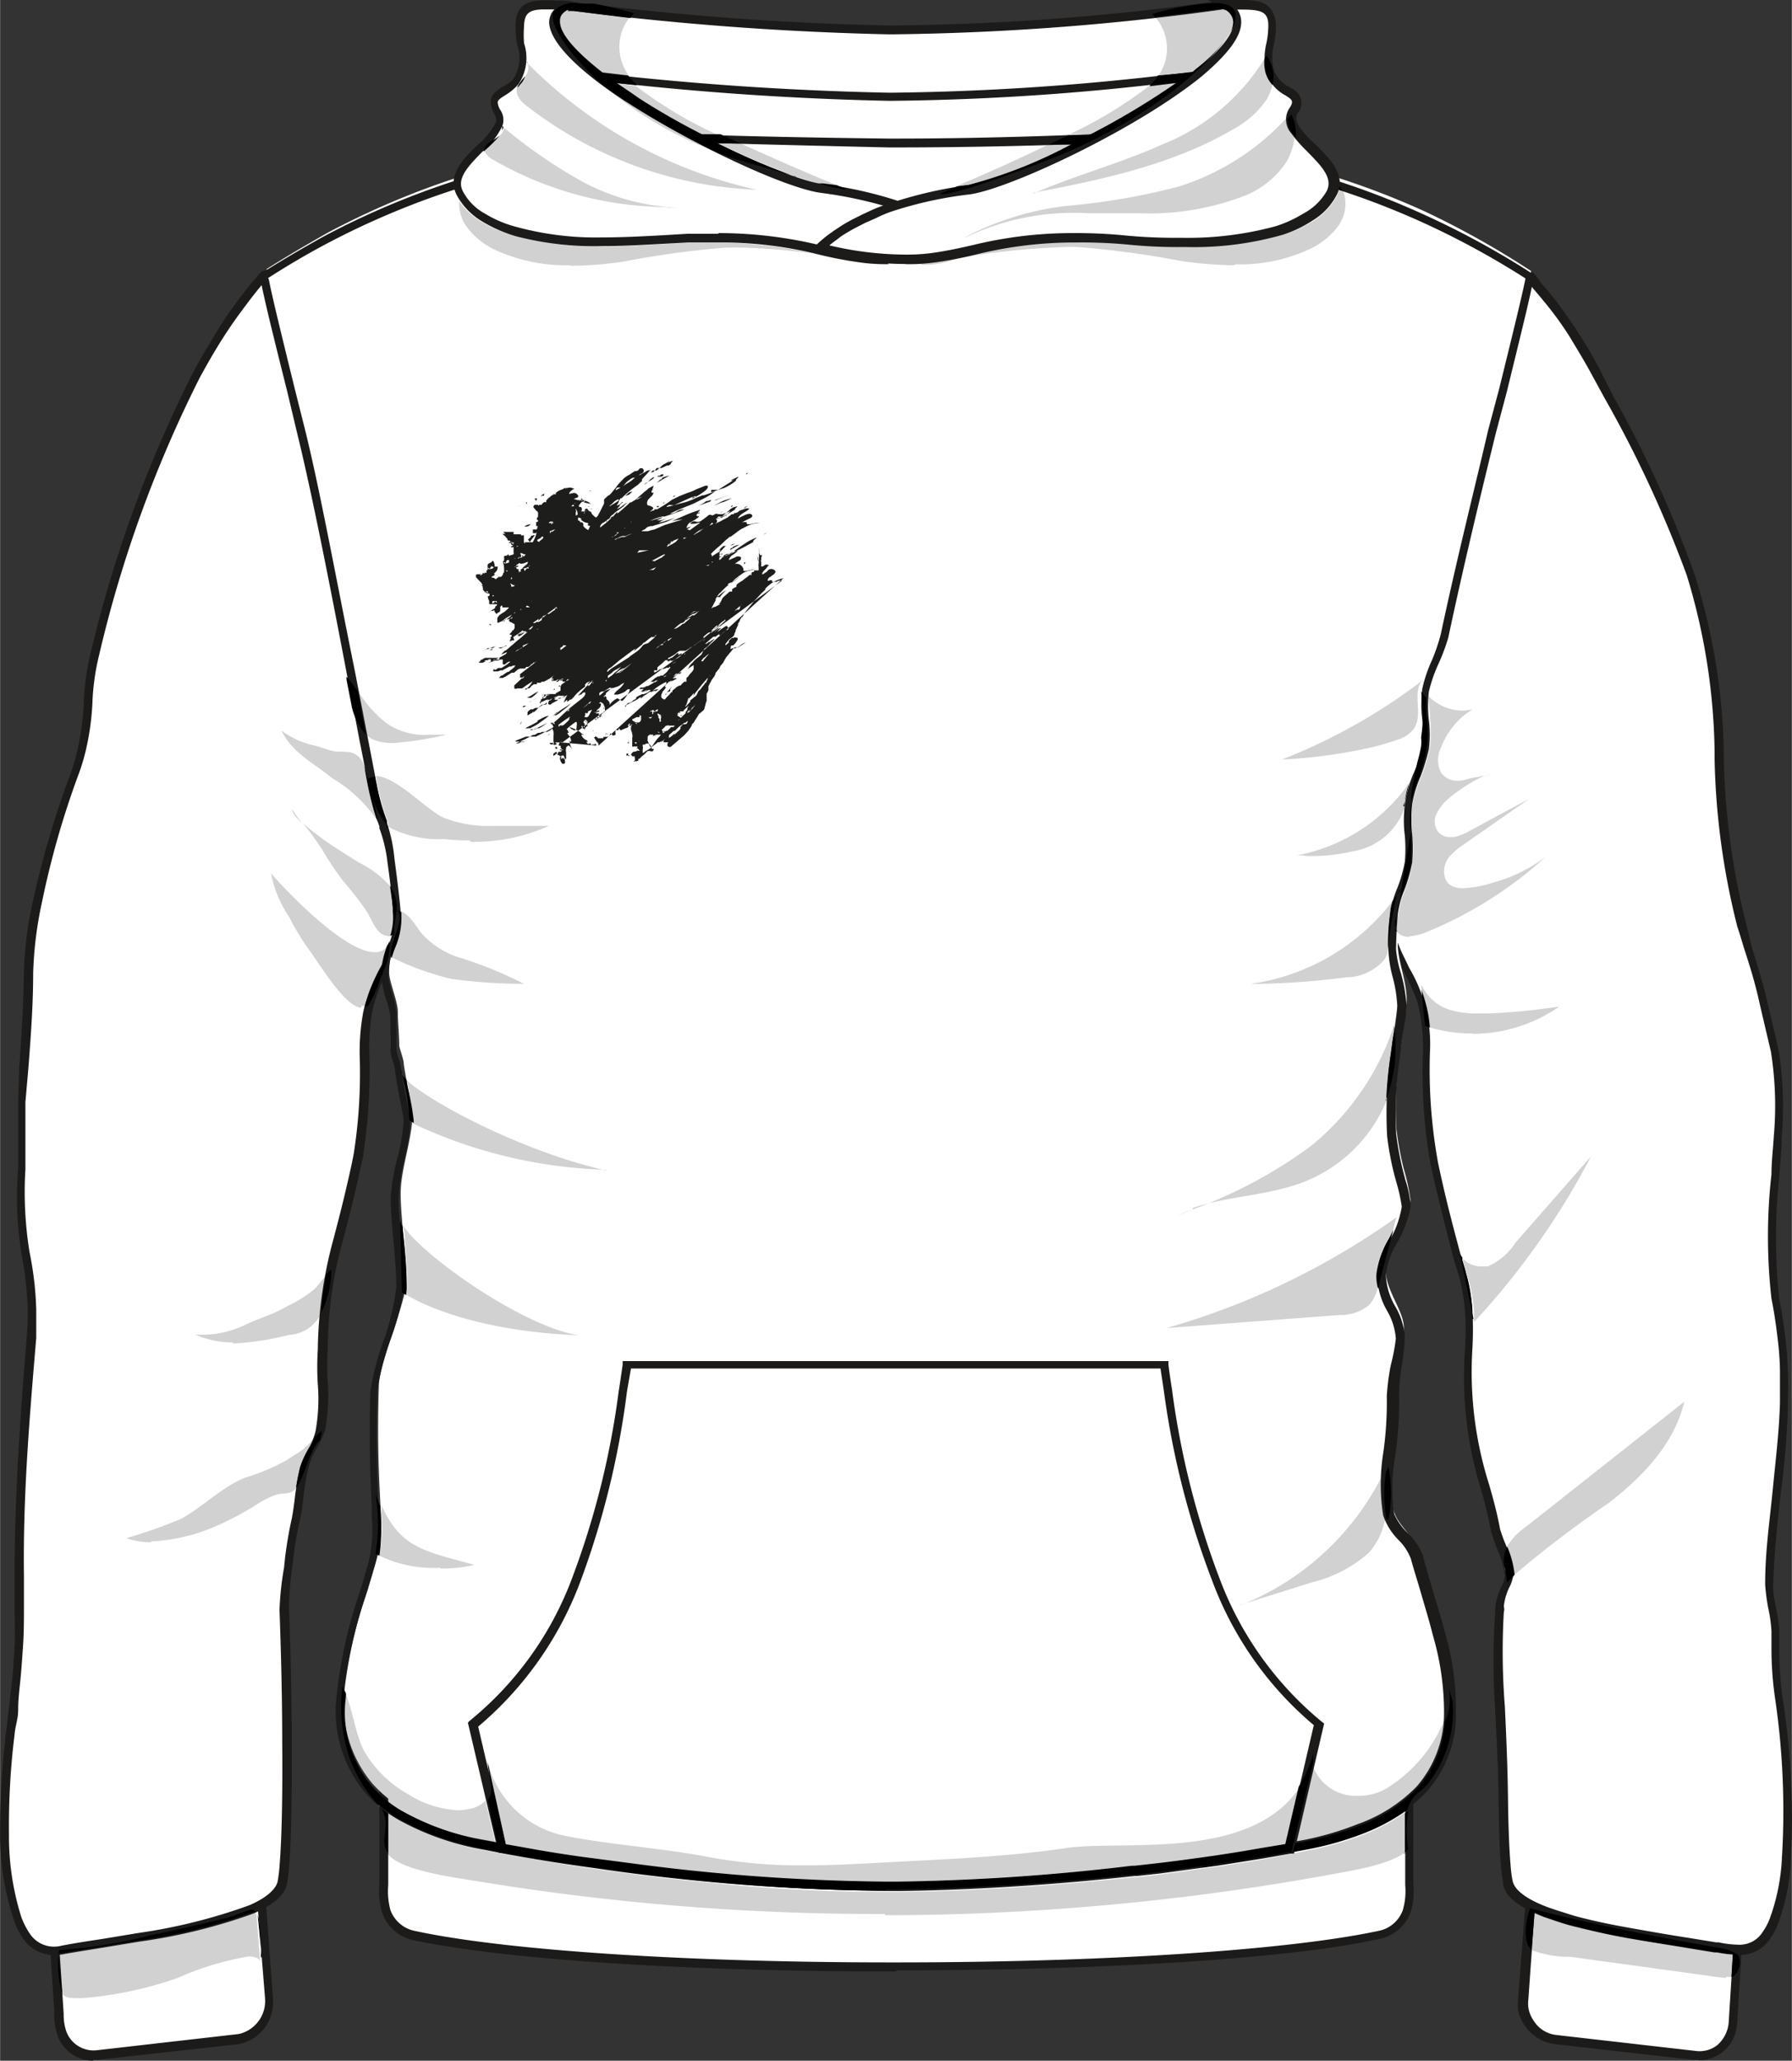
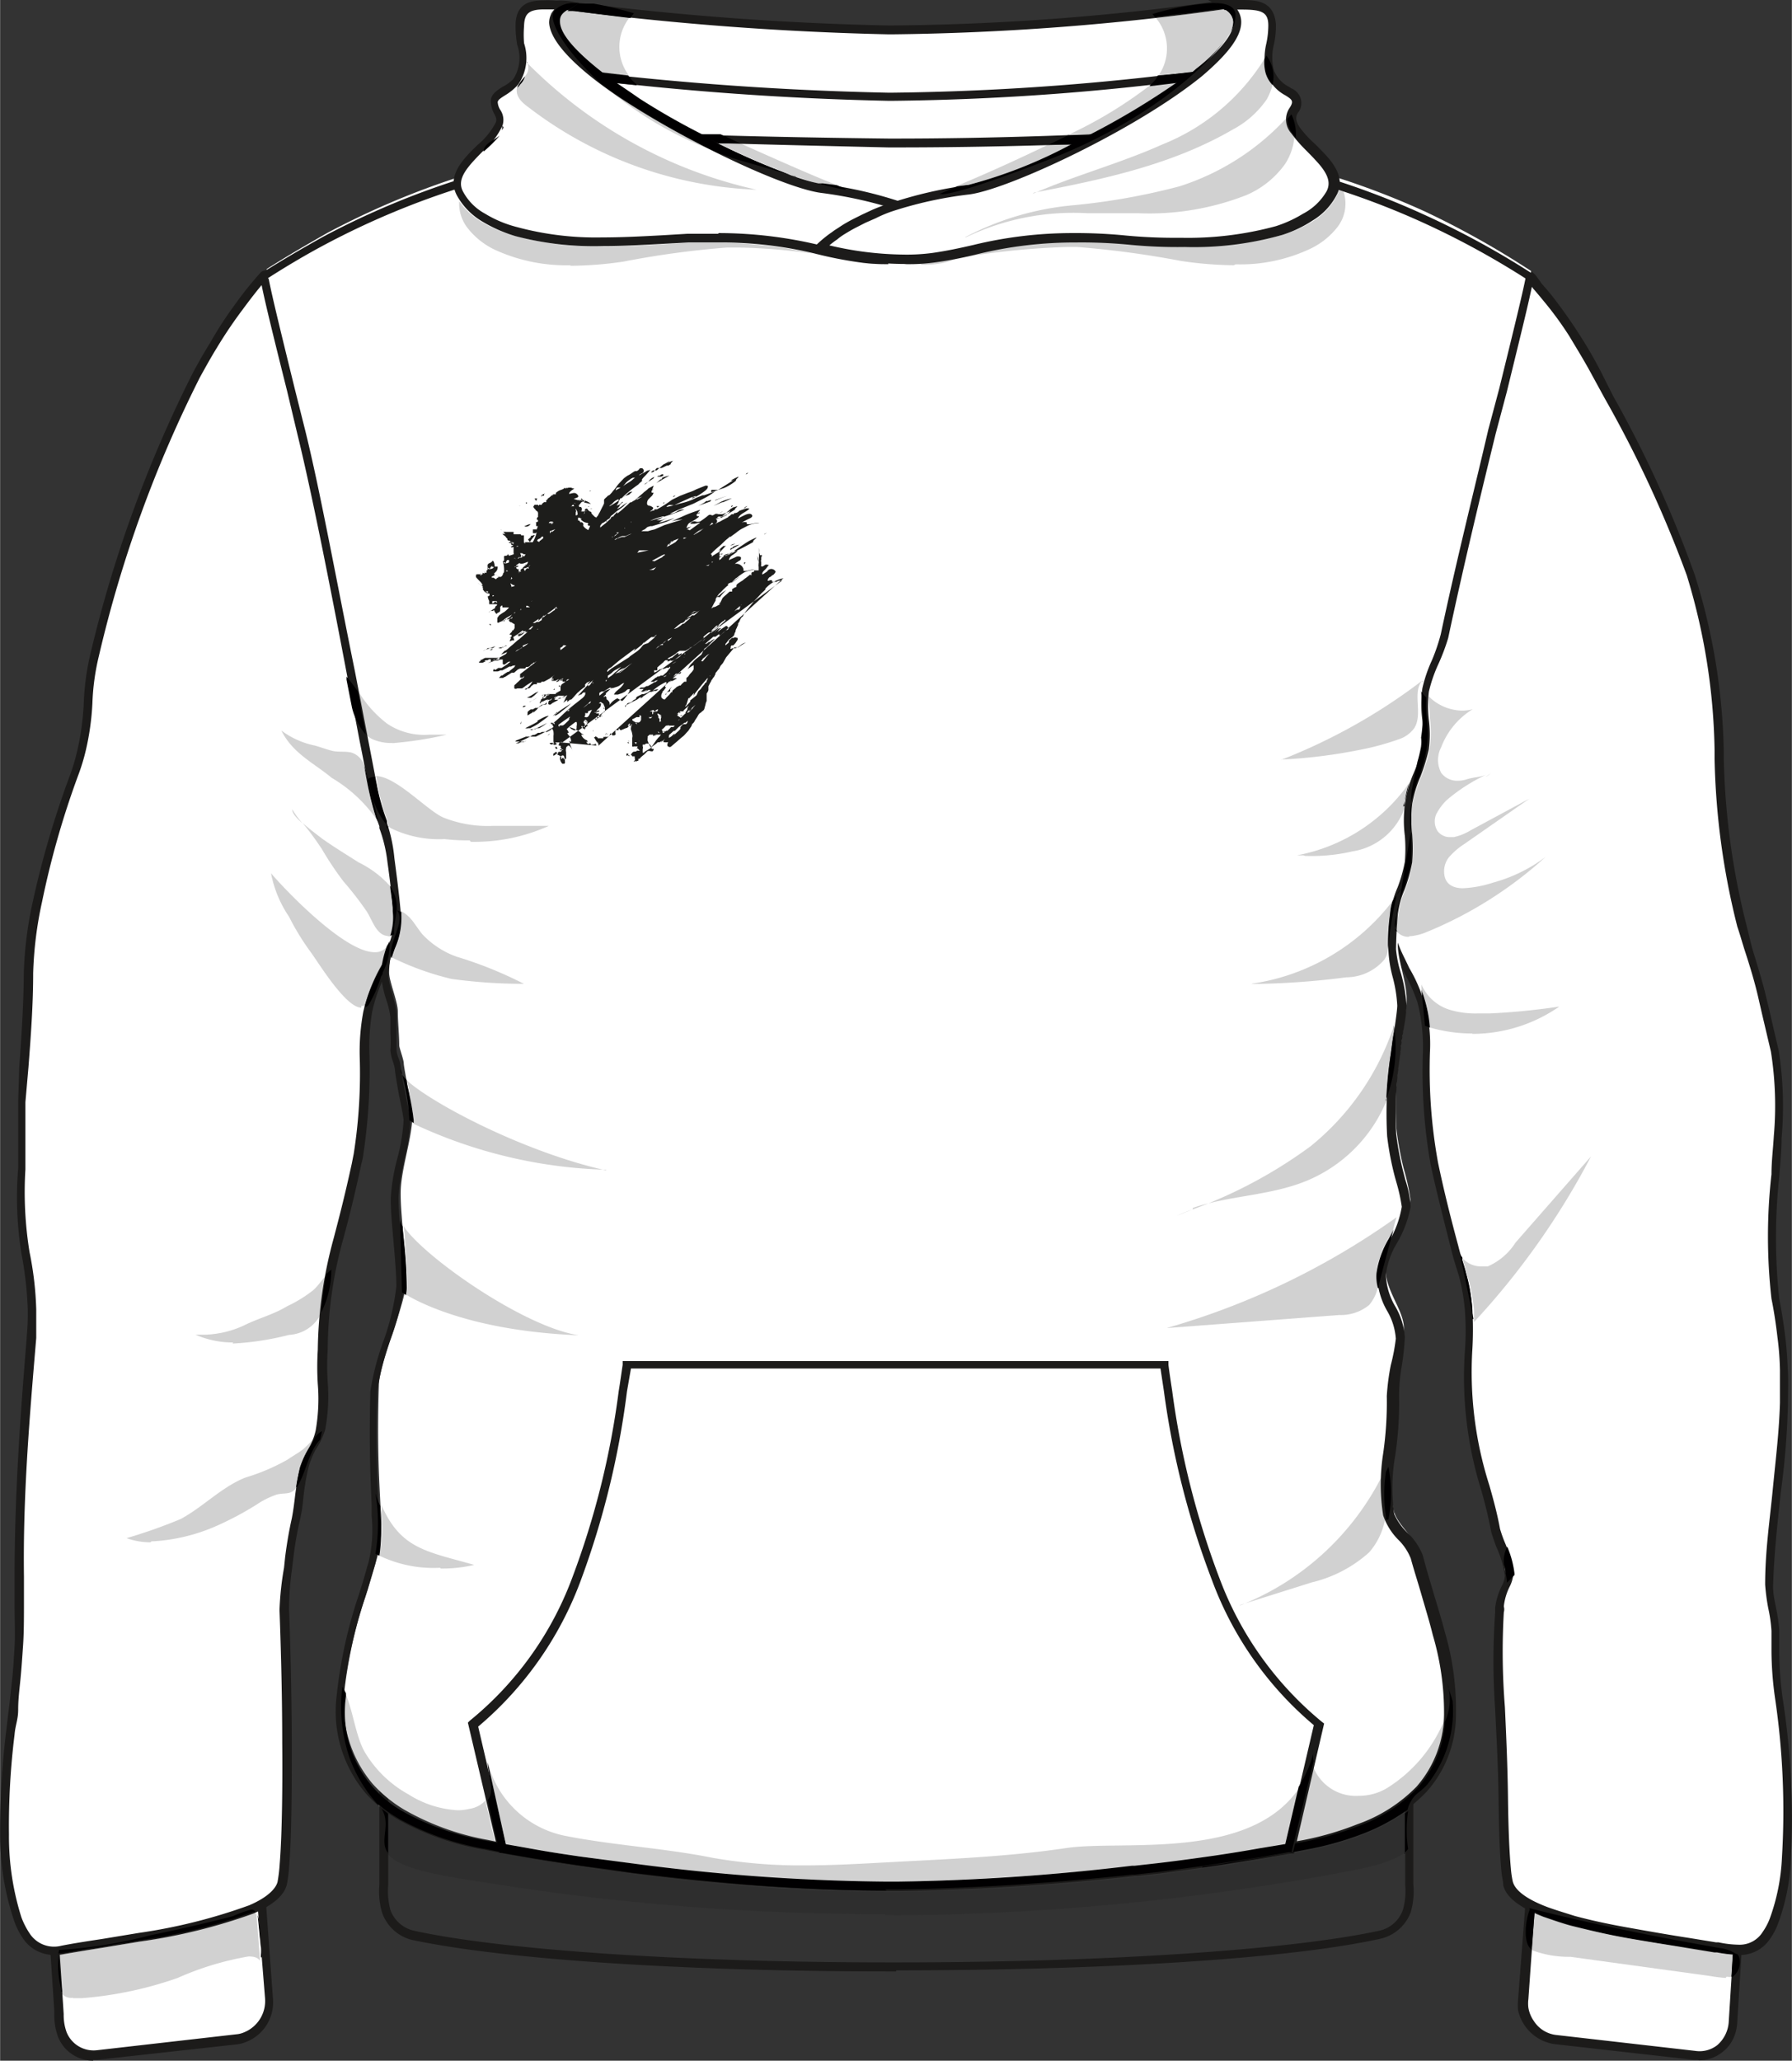
<svg xmlns="http://www.w3.org/2000/svg" id="Livello_1" data-name="Livello 1" width="35mm" height="40.23mm" viewBox="0 0 99.21 114.05">
  <rect x="0" y="0" width="99.21" height="114.05" fill="#333333" stroke="none" />
  <defs>
    <style>
      .cls-1 {
        fill: #fff;
      }

      .cls-2, .cls-3 {
        fill: #1c1b1a;
      }

      .cls-3 {
        opacity: 0.2;
        isolation: isolate;
      }

      .cls-4 {
        fill: #010001;
      }

      .cls-5 {
        fill: #c7c7c5;
      }

      .cls-6 {
        fill: #8c8d8e;
      }

      .cls-7 {
        fill: #1d1d1b;
      }
    </style>
  </defs>
  <g>
-     <path class="cls-1" d="M76.35,107.07c-5.44,1.2-16.31,1.75-27.12,1.75-10.58,0-21.08-.61-26.39-1.75a2.06,2.06,0,0,1-1.5-1.3,5.73,5.73,0,0,1-.13-1.89V96.1c4.51,1.45,16.2,2.18,28,2.2,12,0,24.19-.72,28.8-2.2v7.81a5.4,5.4,0,0,1-.13,1.88,2.08,2.08,0,0,1-1.5,1.3" />
    <path class="cls-2" d="M21.49,96.4v7.93a4,4,0,0,0,.12,1.38,1.81,1.81,0,0,0,1.32,1.15c4.89,1.07,15,1.75,26.34,1.75h.37c11.46,0,21.74-.68,26.71-1.75a1.79,1.79,0,0,0,1.32-1.15,3.79,3.79,0,0,0,.13-1.38V96.4c-4.38,1.28-15.35,2.11-28.17,2.11h-.39c-10.07,0-22.54-.58-27.74-2.11m28.11,12.71h-.38c-11.55,0-21.44-.68-26.45-1.75a2.36,2.36,0,0,1-1.63-1.5,4.16,4.16,0,0,1-.15-1.57V95.74l.32.1c4.07,1.32,15,2.18,27.9,2.2h.4c13.12,0,24.19-.88,28.32-2.2l.31-.1v8.55a4.13,4.13,0,0,1-.15,1.56,2.35,2.35,0,0,1-1.67,1.45c-5,1.11-15.27,1.75-26.81,1.75" />
    <path class="cls-1" d="M95.2,113.39a1.86,1.86,0,0,1-1.38.39l-4.15-.48-3.5-.41a2,2,0,0,1-1.44-.88,2.26,2.26,0,0,1-.34-.87,2.44,2.44,0,0,1,0-.54c.09-1.21.19-2.43.27-3.65.13-1.67.26-3.32.38-5l5.57.66,5.92.67-.34,5.13c-.07,1.19-.14,2.37-.22,3.5a2.12,2.12,0,0,1-.17.69,1.82,1.82,0,0,1-.55.71" />
    <path class="cls-2" d="M85.21,102.27l-.59,8.38a1.85,1.85,0,0,0,0,.47,1.8,1.8,0,0,0,.3.73,1.7,1.7,0,0,0,1.27.78l7.69.88a1.59,1.59,0,0,0,1.21-.33,1.86,1.86,0,0,0,.62-1.23l.53-8.45-11-1.24M94,114h-.25l-7.7-.87a2.42,2.42,0,0,1-2-1.87,2.91,2.91,0,0,1,0-.59l.68-8.89,12,1.34L96.18,112a2.35,2.35,0,0,1-.19.77,2,2,0,0,1-.61.79,2.08,2.08,0,0,1-1.31.47" />
    <path class="cls-1" d="M13.55,112.75a1.75,1.75,0,0,1-.51.14l-4.38.51-3.24.38a1.84,1.84,0,0,1-1.95-1.14,4.19,4.19,0,0,1-.2-1.36c-.07-1.18-.15-2.35-.22-3.5-.09-1.48-.18-3-.28-4.38l6.13-.71,5.25-.62c.14,1.82.27,3.63.4,5.43l.24,3.22a2.23,2.23,0,0,1-.19,1,2.09,2.09,0,0,1-1.11,1.06" />
    <path class="cls-2" d="M3,103.53l.52,7.94a2.78,2.78,0,0,0,.16,1,1.61,1.61,0,0,0,1.69,1l7.7-.88a1.36,1.36,0,0,0,.44-.11,1.87,1.87,0,0,0,1.16-1.87L14,102.27,3,103.55m2.16,10.5a2.1,2.1,0,0,1-1.95-1.31A3.47,3.47,0,0,1,3,111.55v-.25l-.54-8.16,12-1.37.65,8.89A2.35,2.35,0,0,1,13.65,113a1.85,1.85,0,0,1-.57.15L5.39,114H5.14" />
    <path class="cls-1" d="M66.85,7.44c-5,3.42-10.91,6.48-17,6.85a3.53,3.53,0,0,1-.72-.08,45.77,45.77,0,0,1-16.31-7A6.16,6.16,0,0,1,30.5,4.63c-.51-1.75-1-2.93-.88-3.58A1.15,1.15,0,0,1,30,.45,3.25,3.25,0,0,1,31.76.38a168.63,168.63,0,0,0,17.4,1.27A139.51,139.51,0,0,0,67.87.24a2.19,2.19,0,0,1,.87.38c1.34.81,1.41,4.22-.87,6.07-.26.21-.59.46-1,.75" />
-     <path class="cls-2" d="M30.83.53a1.39,1.39,0,0,0-.69.12,1,1,0,0,0-.31.43,6,6,0,0,0,.48,2.05c.14.42.29.88.43,1.43A6,6,0,0,0,33,7.05a45.48,45.48,0,0,0,16.21,7c.21,0,.44.06.67.08,5.13-.31,10.67-2.54,16.92-6.8l1-.73a4.78,4.78,0,0,0,1.75-3.92A2.31,2.31,0,0,0,68.65.93L68.44.72a1.1,1.1,0,0,0-.5-.23A143.2,143.2,0,0,1,49.43,1.9h-.26A168.27,168.27,0,0,1,31.79.61a6.22,6.22,0,0,0-1-.08m19,14h0a4.8,4.8,0,0,1-.75-.09,45.63,45.63,0,0,1-16.4-7.06,6.34,6.34,0,0,1-2.34-2.71c-.16-.51-.31-1-.45-1.41A5.74,5.74,0,0,1,29.39,1a1.35,1.35,0,0,1,.53-.77A3.26,3.26,0,0,1,31.85.13,164.2,164.2,0,0,0,49.16,1.41h.25A137.45,137.45,0,0,0,67.87,0a1.4,1.4,0,0,1,.87.31l.14.1A2.61,2.61,0,0,1,70,2.55a5.18,5.18,0,0,1-1.94,4.33c-.27.22-.62.49-1,.76C60.69,12,55.12,14.22,49.87,14.52h0" />
+     <path class="cls-2" d="M30.83.53a1.39,1.39,0,0,0-.69.12,1,1,0,0,0-.31.43,6,6,0,0,0,.48,2.05A6,6,0,0,0,33,7.05a45.48,45.48,0,0,0,16.21,7c.21,0,.44.06.67.08,5.13-.31,10.67-2.54,16.92-6.8l1-.73a4.78,4.78,0,0,0,1.75-3.92A2.31,2.31,0,0,0,68.65.93L68.44.72a1.1,1.1,0,0,0-.5-.23A143.2,143.2,0,0,1,49.43,1.9h-.26A168.27,168.27,0,0,1,31.79.61a6.22,6.22,0,0,0-1-.08m19,14h0a4.8,4.8,0,0,1-.75-.09,45.63,45.63,0,0,1-16.4-7.06,6.34,6.34,0,0,1-2.34-2.71c-.16-.51-.31-1-.45-1.41A5.74,5.74,0,0,1,29.39,1a1.35,1.35,0,0,1,.53-.77A3.26,3.26,0,0,1,31.85.13,164.2,164.2,0,0,0,49.16,1.41h.25A137.45,137.45,0,0,0,67.87,0a1.4,1.4,0,0,1,.87.31l.14.1A2.61,2.61,0,0,1,70,2.55a5.18,5.18,0,0,1-1.94,4.33c-.27.22-.62.49-1,.76C60.69,12,55.12,14.22,49.87,14.52h0" />
    <path class="cls-1" d="M66.85,11.15c-5,3.41-10.91,6.49-17,6.84a5.87,5.87,0,0,1-.72-.08,45.59,45.59,0,0,1-16.31-7A6.2,6.2,0,0,1,30.5,8.29c-.51-1.75-1-2.94-.88-3.59A1.11,1.11,0,0,1,30,4.1,3.35,3.35,0,0,1,31.79,4,165.4,165.4,0,0,0,49.16,5.36,141.16,141.16,0,0,0,67.87,4a2,2,0,0,1,.87.36c1.34.82,1.41,4.24-.87,6.07-.26.21-.59.48-1,.76" />
    <path class="cls-2" d="M30.83,4.23a1.49,1.49,0,0,0-.69.13,1,1,0,0,0-.31.43,6.08,6.08,0,0,0,.48,2.05c.14.43.29.88.43,1.42A6.1,6.1,0,0,0,33,10.72a45.43,45.43,0,0,0,16.18,6.92,3.07,3.07,0,0,0,.67.08c5.13-.32,10.67-2.54,16.92-6.81.38-.26.72-.52,1-.74a4.72,4.72,0,0,0,1.75-3.9,2.28,2.28,0,0,0-.82-1.75l-.19-.15a1,1,0,0,0-.5-.23A139.77,139.77,0,0,1,49.43,5.58h-.26A168.25,168.25,0,0,1,31.79,4.31c-.32,0-.64-.07-1-.08m19,14h0a4.78,4.78,0,0,1-.75-.08,46,46,0,0,1-16.4-7,6.22,6.22,0,0,1-2.34-2.71c-.16-.52-.31-1-.45-1.39a5.78,5.78,0,0,1-.47-2.28A1.32,1.32,0,0,1,29.92,4a3.36,3.36,0,0,1,2-.09A172.24,172.24,0,0,0,49.16,5.13h.25A142.57,142.57,0,0,0,67.87,3.72a1.26,1.26,0,0,1,.87.31l.14.09A2.63,2.63,0,0,1,70,6.27a5.16,5.16,0,0,1-2,4.31c-.27.22-.62.48-1,.75-6.35,4.33-12,6.58-17.19,6.89h0" />
    <path class="cls-1" d="M97.78,107.13c-.74,1-1.75.82-2.81.63-1.39-.23-3.17-.48-4.9-.81-1-.2-2-.41-2.94-.65a16.08,16.08,0,0,1-1.53-.5c-1.15-.44-1.94-1-2.08-1.6a4.43,4.43,0,0,1-.11-.73c-.09-.87-.14-2.32-.16-4,0-4.38-.49-8.59-.22-10.33v-.31c.1-1,.52-1.3.53-1.75a16.55,16.55,0,0,0-.71-2.47c-.48-2.77-1.83-5-1.48-10a18.74,18.74,0,0,0,0-2.12,10.36,10.36,0,0,0-.34-2c-.14-.54-.31-1-.45-1.55-.4-1.53-.78-3.06-1.11-4.61A29.42,29.42,0,0,1,79,58.15a10,10,0,0,0-.34-2.87,19.76,19.76,0,0,0-1.2-2.55,11,11,0,0,1-.85-2.86c-.19-1.17-.36-2.57-.48-4.13A95.51,95.51,0,0,1,76,33.54,50.07,50.07,0,0,1,78,20.91c1.34-4.18,3.5-6.66,6.64-5.52l.19.23a3.46,3.46,0,0,0,.22.31c.17.19.38.41.61.71A22.47,22.47,0,0,1,87,18.56a20.73,20.73,0,0,1,1.27,2.18,72.49,72.49,0,0,1,5.25,11.09A34.11,34.11,0,0,1,95.1,41.6a42.31,42.31,0,0,0,1.28,9.7c.41,1.37.87,2.72,1.2,4.11l.62,2.82h0A19.13,19.13,0,0,1,98.36,63c-.16,3.16-.56,6.73-.13,9,.13.71.25,1.41.33,2.13s.11,1.25.14,1.86,0,1.24,0,1.85c-.09,3.33-.7,6.35-.83,10,0,.42.35,2,.35,2.41s0,.77,0,1.16A19.23,19.23,0,0,0,98.4,94a44.18,44.18,0,0,1,.45,8.9,12,12,0,0,1-.7,3.5,4.9,4.9,0,0,1-.42.78" />
    <path class="cls-2" d="M83.2,15.26c-2.62,0-4.14,3.06-5,5.63a49.86,49.86,0,0,0-2,12.61,91.07,91.07,0,0,0,.14,12.25c.12,1.56.28,2.94.47,4.11a10.63,10.63,0,0,0,.79,2.83c.13.28.28.57.42.88a8.22,8.22,0,0,1,1.15,4.66,28.64,28.64,0,0,0,.45,6.13c.31,1.48.66,2.9,1.12,4.6.07.29.15.55.22.81s.15.47.21.73a9.91,9.91,0,0,1,.35,2,19.28,19.28,0,0,1,0,2.15,20.59,20.59,0,0,0,.94,7.56c.23.81.44,1.58.59,2.41.07.23.15.47.25.71a6.71,6.71,0,0,1,.49,1.75,1.91,1.91,0,0,1-.21.74,3.19,3.19,0,0,0-.32,1.09.58.58,0,0,1,0,.32,38.35,38.35,0,0,0,.06,5.25c.07,1.54.15,3.28.17,5s.08,3.1.16,3.93a5.36,5.36,0,0,0,.1.7c.11.5.76,1,1.93,1.44.44.16,1,.33,1.51.49.82.22,1.75.43,2.93.64s2.37.42,3.42.58l1.47.24h.14a5.7,5.7,0,0,0,1.09.13,1.5,1.5,0,0,0,1.35-.7,3.42,3.42,0,0,0,.39-.73,11.29,11.29,0,0,0,.68-3.4A42.68,42.68,0,0,0,98.28,94a19.14,19.14,0,0,1-.2-2.62V90.26A8.35,8.35,0,0,0,97.9,89a11.27,11.27,0,0,1-.17-1.3c0-1.86.25-3.5.42-5.25s.35-3.17.4-4.81V75.84A16.1,16.1,0,0,0,98.41,74c-.07-.62-.19-1.45-.33-2.12a30.53,30.53,0,0,1,0-6.89c0-.71.09-1.42.13-2.12a19.14,19.14,0,0,0-.16-4.66L97.53,56l-.14-.61c-.22-1-.51-1.93-.81-2.85-.13-.41-.26-.88-.39-1.25A40.91,40.91,0,0,1,94.93,42v-.46a34.73,34.73,0,0,0-1.54-9.7,65.54,65.54,0,0,0-4.53-9.77l-.7-1.28c-.41-.77-.87-1.51-1.27-2.18a18.84,18.84,0,0,0-1.4-1.92c-.23-.28-.42-.51-.59-.7l-.18-.24-.06-.09a1.1,1.1,0,0,0-.14-.18,3.77,3.77,0,0,0-1.29-.23m13,92.95a9.33,9.33,0,0,1-1.17-.14h-.14l-1.47-.24c-1-.17-2.26-.36-3.43-.57s-2.14-.45-3-.66c-.53-.14-1-.31-1.56-.5-1.35-.52-2.08-1.1-2.23-1.75,0-.19-.07-.43-.1-.75-.09-.88-.14-2.19-.16-4s-.12-3.5-.19-5a38.07,38.07,0,0,1,0-5.34V89a3.63,3.63,0,0,1,.38-1.25,1.34,1.34,0,0,0,.16-.55,5.83,5.83,0,0,0-.49-1.62c-.13-.37-.23-.65-.27-.81-.15-.79-.34-1.58-.57-2.36a21,21,0,0,1-.88-7.72,14.44,14.44,0,0,0,0-2.08,10.51,10.51,0,0,0-.32-1.93c-.07-.25-.15-.49-.22-.72s-.16-.54-.24-.87c-.43-1.7-.8-3.14-1.12-4.62a29.46,29.46,0,0,1-.43-6.22,10,10,0,0,0-.3-2.77,10,10,0,0,0-.75-1.67c-.15-.28-.3-.56-.44-.87a11.44,11.44,0,0,1-.82-3c-.19-1.18-.36-2.58-.49-4.15a95.89,95.89,0,0,1-.14-12.34,51.63,51.63,0,0,1,2-12.71c1.53-4.73,4-6.76,7-5.67l.08.06a1.27,1.27,0,0,1,.21.25l.09.12.12.18c.17.19.38.43.61.72.46.59.95,1.27,1.42,2a24.21,24.21,0,0,1,1.28,2.2l.67,1.33a64.23,64.23,0,0,1,4.51,9.88,34.5,34.5,0,0,1,1.61,9.82V42a40.75,40.75,0,0,0,1.25,9.18L97,52.44c.3,1,.6,1.92.82,2.89l.15.61c.14.62.31,1.35.51,2.2A20,20,0,0,1,98.64,63c0,.7-.08,1.41-.13,2.13a31.82,31.82,0,0,0,0,6.76c.14.69.25,1.41.34,2.16s.11,1.25.14,1.87,0,1.22,0,1.87a44,44,0,0,1-.4,4.85c-.17,1.64-.37,3.32-.42,5.18,0,.4.09.8.17,1.2a9.63,9.63,0,0,1,.17,1.2v1.16A19.13,19.13,0,0,0,98.7,94a43.37,43.37,0,0,1,.45,9,11.61,11.61,0,0,1-.72,3.5,3.6,3.6,0,0,1-.44.82,2,2,0,0,1-1.75.88" />
    <path class="cls-1" d="M15.68,104.2c-.12.57-.77,1-1.75,1.44a30.13,30.13,0,0,1-6.27,1.56c-1.61.27-3.16.5-4.31.71a1.87,1.87,0,0,1-2-.78,5,5,0,0,1-.47-.88,14.72,14.72,0,0,1-.71-4.66A41.81,41.81,0,0,1,.49,96c.11-1,.23-2,.32-3,.07-.6.12-1.24.14-1.88S1,89.58,1,88.76V87.34C1,82.8,1.31,78.53,1.69,74V72.41a20.42,20.42,0,0,0-.36-3.12,20.5,20.5,0,0,1-.23-4.63c.06-1-.08-2.62,0-3.7.15-2.35.39-4.7.39-7.05a20.54,20.54,0,0,1,.5-4,49.71,49.71,0,0,1,2.09-7.06q.24-.66.42-1.35c.48-2,.21-3.25.72-5.25a68.23,68.23,0,0,1,5.69-15.53c.32-.59.63-1.14.93-1.62A22.89,22.89,0,0,1,13.26,17a18.06,18.06,0,0,1,1.34-1.69c.15-.16.15,0,.15,0,4.13-1.52,6.47,3.5,7.63,10.39a69.93,69.93,0,0,1,.79,7.35,98.9,98.9,0,0,1,0,10.89c-.09,1.59-.22,3.06-.38,4.33A14.14,14.14,0,0,1,21.68,53a9.06,9.06,0,0,0-1.3,3,13,13,0,0,0-.1,2.41A31.28,31.28,0,0,1,20,63.87a5.78,5.78,0,0,1-.12.57c-1.22,5.73-1.59,5-1.89,10.25a31.73,31.73,0,0,1-.09,4.5c-.12.63-.83,1.53-1,2.1-.25,1.06-.23,1.9-.43,2.8a21.53,21.53,0,0,0-.37,2.13,25.39,25.39,0,0,0-.23,2.89c.07,1.83.13,4.64.15,7.36s0,5.2-.14,6.71a5.8,5.8,0,0,1-.12,1" />
    <path class="cls-2" d="M14.67,15.56c-.24.27-.65.77-1.24,1.57A25,25,0,0,0,12,19.25c-.31.5-.62,1.06-.93,1.62A68.91,68.91,0,0,0,5.47,36.3a12.91,12.91,0,0,0-.36,2.62,14.49,14.49,0,0,1-.37,2.63,11.36,11.36,0,0,1-.42,1.37,48.13,48.13,0,0,0-2,7,21,21,0,0,0-.49,3.94c0,1.75-.13,3.5-.26,5.2L1.4,61v3.72a20.65,20.65,0,0,0,.23,4.58A18.42,18.42,0,0,1,2,72.47v1.58H2c-.38,4.5-.74,8.75-.68,13.22v1.4c0,.87,0,1.68-.05,2.41S1.18,92.4,1.12,93,1,94.07,1,94.62.84,95.49.8,96a41.07,41.07,0,0,0-.31,5.54,14.83,14.83,0,0,0,.69,4.58,4.3,4.3,0,0,0,.45.88,1.61,1.61,0,0,0,1.75.69c.65-.13,1.44-.25,2.29-.38l2-.33a30.64,30.64,0,0,0,6.12-1.53c.94-.4,1.46-.88,1.57-1.29a8.52,8.52,0,0,0,.12-1c.14-1.7.16-4.58.14-6.7,0-2.92-.09-5.72-.15-7.36a16.6,16.6,0,0,1,.25-2.33l.06-.58c.09-.72.21-1.44.37-2.15.08-.41.13-.81.18-1.23s.15-1.05.26-1.57a5.07,5.07,0,0,1,.48-1.06,3.5,3.5,0,0,0,.4-1,10.06,10.06,0,0,0,.12-2.57,15.22,15.22,0,0,1,0-1.91,24.26,24.26,0,0,1,.88-6.17c.26-1,.57-2.15,1-4.12l.11-.56a28.66,28.66,0,0,0,.33-5.4,12,12,0,0,1,.2-2.46,9.56,9.56,0,0,1,1.33-3.09,14.34,14.34,0,0,0,1.08-4.64c.16-1.29.29-2.75.38-4.31a98.36,98.36,0,0,0,0-10.86,66.76,66.76,0,0,0-.8-7.33c-.8-4.78-2.49-10.5-6-10.5a4.09,4.09,0,0,0-1.34.26l-.15.05M3,108.2a2.07,2.07,0,0,1-1.75-.94,4.08,4.08,0,0,1-.49-1A14.78,14.78,0,0,1,0,101.56a45.81,45.81,0,0,1,.32-5.62c.06-.45.1-.87.16-1.33S.6,93.52.66,93s.1-1.2.14-1.87,0-1.5,0-2.38v-1.4c0-4.53.3-8.81.67-13.28V74a13.13,13.13,0,0,0,.06-1.54,20,20,0,0,0-.35-3.08A19.82,19.82,0,0,1,1,64.65V60.94l.06-1.87c.12-1.69.24-3.44.25-5.17a21,21,0,0,1,.5-4,51.54,51.54,0,0,1,2.06-7,11.09,11.09,0,0,0,.41-1.39,14.72,14.72,0,0,0,.35-2.57A14,14,0,0,1,5,36.19a70.34,70.34,0,0,1,5.68-15.57c.31-.57.62-1.13.94-1.63A20.22,20.22,0,0,1,13,16.86a19.51,19.51,0,0,1,1.4-1.75.37.37,0,0,1,.37-.13c3.68-1.24,6.43,2.48,7.8,10.58a67.58,67.58,0,0,1,.8,7.39,99.27,99.27,0,0,1,0,10.91c-.09,1.57-.22,3-.38,4.37a14.87,14.87,0,0,1-1.15,4.83A8.72,8.72,0,0,0,20.6,56a11.66,11.66,0,0,0-.15,2.36,31.17,31.17,0,0,1-.33,5.46,3.47,3.47,0,0,1-.11.56c-.43,2-.74,3.19-1,4.15a23,23,0,0,0-.87,6.13,14.28,14.28,0,0,0,0,1.85A10,10,0,0,1,18,79.12a4.05,4.05,0,0,1-.53,1.11,4.83,4.83,0,0,0-.4,1,13.53,13.53,0,0,0-.28,1.67,9.21,9.21,0,0,1-.2,1.28,18.42,18.42,0,0,0-.36,2.1l-.07.57A15.89,15.89,0,0,0,16,89.1c.06,1.63.14,4.37.15,7.37,0,2.13,0,5-.14,6.73a8,8,0,0,1-.13,1.08c-.14.61-.74,1.14-1.84,1.62a31.23,31.23,0,0,1-6.32,1.56l-2,.33c-.87.14-1.62.26-2.28.38a1.35,1.35,0,0,1-.49,0" />
    <path class="cls-1" d="M78.85,98.77A8.54,8.54,0,0,1,75.49,101a17.24,17.24,0,0,1-3.06.88c-3.33.64-6.59,1.1-9.56,1.42-6.88.77-12.2.86-13,.86A117.1,117.1,0,0,1,33,102.83c-1.94-.27-4-.58-6-1a14.39,14.39,0,0,1-4.62-1.67,7.51,7.51,0,0,1-1.75-1.43,6.79,6.79,0,0,1-1.56-5.21A25.81,25.81,0,0,1,20.35,88c.22-.75.4-1.32.53-1.82a7.52,7.52,0,0,0,.19-2.63c-.06-1.36-.21-3.31-.1-6.85,0-1.22,1.5-4.56,1.52-5.81s-.33-3.6-.31-4.92.65-3,.65-4.28c0-.21-.48-2.62-.48-2.83s-.25-.87-.25-1c0-.57-.08-1.33-.08-1.88s-.48-1.66-.48-2.16c0-1.64.8-2,.65-3.67-.08-.88-.19-1.87-.33-2.88a8.75,8.75,0,0,0-.44-1.9A13.94,13.94,0,0,1,20.78,43c-.16-.78-.32-1.62-.49-2.51l-.7-3.62c-.88-4.78-1.93-10-2.76-13.34-1.08-4.32-2-7.66-2.07-8.64,1.13-.72,2.25-1.37,3.36-2a44.85,44.85,0,0,1,11.81-4.3A43.59,43.59,0,0,1,43.41,8a61.24,61.24,0,0,0,8,.31A47,47,0,0,0,56.16,8,42.83,42.83,0,0,1,67,8.2a44.11,44.11,0,0,1,11.88,3.5A48.38,48.38,0,0,1,84.77,15c-.15,1-1,4.27-2.06,8.64C81.89,27,81,30.93,80.09,34.92c-.23,1-.81,2-1,3-.16.79.23,2.42.08,3.2-.25,1.31-.71,1.86-.87,3.09s.11,2.22,0,3.23-.73,2-.8,2.91c-.06.69-.09,1.34-.11,1.93,0,.88.5,2.08.49,3.06,0,.51-.19,1.5-.35,2.75a20.7,20.7,0,0,0-.22,4.38,17.29,17.29,0,0,0,.42,2.26,11.68,11.68,0,0,1,.36,1.66c-.2,1.46-1.26,2.42-1.37,3.7s1.08,2.47,1,3.5-.35,2.38-.32,3.31c.09,2.63-.63,4.68-.26,6.55.06.82,1.25,1.69,1.44,2.38.33,1.28.82,2.73,1.23,4.26a16.05,16.05,0,0,1,.61,4.52,6.37,6.37,0,0,1-1.58,4.11" />
    <path class="cls-2" d="M14.87,15.42c.16.87.71,3.11,1.45,6.12l.57,2.27c.82,3.3,1.75,8.41,2.76,13.37l.7,3.62.48,2.49a12.11,12.11,0,0,0,.59,2.14l0,.12a8.6,8.6,0,0,1,.41,1.94c.14,1.06.26,2,.34,2.88a4.14,4.14,0,0,1-.34,2,4.38,4.38,0,0,0-.33,1.68,5.58,5.58,0,0,0,.23,1,4.88,4.88,0,0,1,.22,1.2v1.87a1.36,1.36,0,0,0,.11.44,2.16,2.16,0,0,1,.14.61c0,.1.14.82.24,1.35s.2,1,.27,1.47a9.89,9.89,0,0,1-.32,2.16,11.58,11.58,0,0,0-.33,2.11c0,.64.07,1.52.16,2.37s.16,1.87.16,2.57a14.54,14.54,0,0,1-.79,3A14.63,14.63,0,0,0,20.88,77c-.09,3,0,4.86.07,6.18v.64a8,8,0,0,1-.18,2.72c-.1.34-.21.72-.35,1.18l-.19.64A25.82,25.82,0,0,0,19,93.86a6.27,6.27,0,0,0,3.25,6.39,14.4,14.4,0,0,0,4.55,1.58c1.9.36,3.91.7,6,1a117.19,117.19,0,0,0,16.31,1.3h.51a127.82,127.82,0,0,0,13-.87c3.33-.37,6.55-.88,9.54-1.42a16.83,16.83,0,0,0,3-.88,8.5,8.5,0,0,0,3.27-2.08,6.15,6.15,0,0,0,1.52-4,15.11,15.11,0,0,0-.62-4.38c-.19-.77-.42-1.51-.63-2.24s-.42-1.37-.59-2a3,3,0,0,0-.65-1,3.51,3.51,0,0,1-.88-1.39,11,11,0,0,1,0-3.43,19.83,19.83,0,0,0,.2-3.18A12.92,12.92,0,0,1,77,75.56a10.58,10.58,0,0,0,.28-1.47,3.51,3.51,0,0,0-.47-1.52,4.06,4.06,0,0,1-.56-2,5.09,5.09,0,0,1,.67-1.89,5.51,5.51,0,0,0,.69-1.89,9.25,9.25,0,0,0-.28-1.29l-.09-.32a16.23,16.23,0,0,1-.44-2.29A22.81,22.81,0,0,1,77,58.36c.06-.43.11-.87.18-1.22.09-.67.17-1.18.18-1.48a7.56,7.56,0,0,0-.25-1.57,6.9,6.9,0,0,1-.24-1.5,13.75,13.75,0,0,1,.1-2,5.43,5.43,0,0,1,.41-1.48,7.9,7.9,0,0,0,.4-1.42,8.54,8.54,0,0,0,0-1.43,6.6,6.6,0,0,1,.47-3.43,8.7,8.7,0,0,0,.5-1.49,6.19,6.19,0,0,0,0-1.49,6.41,6.41,0,0,1,0-1.75,7.75,7.75,0,0,1,.53-1.56,10.62,10.62,0,0,0,.49-1.44c.88-4.14,1.91-8.22,2.63-11.32L83,21.53c.74-3,1.29-5.25,1.46-6.12a45.9,45.9,0,0,0-5.81-3.15A44.07,44.07,0,0,0,56,8.6c-1.57.17-3.17.27-4.75.31a61.79,61.79,0,0,1-8.05-.33,43.93,43.93,0,0,0-13.44.69A44.51,44.51,0,0,0,18,13.53c-1.09.58-2.17,1.22-3.21,1.89m34.38,89.23a117.76,117.76,0,0,1-16.36-1.27c-2.05-.28-4.07-.61-6-1a15,15,0,0,1-4.7-1.63,7.35,7.35,0,0,1-1.85-1.48,7,7,0,0,1-1.63-5.38,25.89,25.89,0,0,1,1.23-5.62l.2-.64c.14-.45.25-.88.34-1.17a7.7,7.7,0,0,0,.17-2.58v-.63c-.06-1.35-.15-3.2-.07-6.24a14.51,14.51,0,0,1,.77-2.91,13.72,13.72,0,0,0,.67-2.9c0-.66-.08-1.6-.16-2.51s-.16-1.75-.15-2.4A11,11,0,0,1,22,64.09,10.3,10.3,0,0,0,22.34,62c0-.11-.14-.88-.25-1.37-.16-.88-.23-1.33-.23-1.45a3.45,3.45,0,0,0-.12-.46,2.4,2.4,0,0,1-.13-.59,7.53,7.53,0,0,0,0-.95c0-.32,0-.66,0-.88a4.84,4.84,0,0,0-.24-1,6,6,0,0,1-.25-1.11,5.25,5.25,0,0,1,.37-1.84,3.62,3.62,0,0,0,.29-1.75c-.08-.88-.18-1.81-.33-2.86A8.1,8.1,0,0,0,21,45.84v-.11a13,13,0,0,1-.6-2.2c-.15-.78-.31-1.61-.49-2.5l-.69-3.61c-.95-5-1.95-10.09-2.76-13.39l-.57-2.39c-.8-3.19-1.37-5.5-1.49-6.3v-.17l.12-.08c1.11-.7,2.24-1.36,3.39-2a44.92,44.92,0,0,1,11.84-4.3,43.72,43.72,0,0,1,13.55-.7,61.72,61.72,0,0,0,7.93.31A44,44,0,0,0,56,8.12a44,44,0,0,1,22.78,3.73,46.87,46.87,0,0,1,6,3.26l.13.08v.16c-.12.81-.7,3.12-1.48,6.32L82.81,24c-.76,3.1-1.75,7.17-2.63,11.31a11.52,11.52,0,0,1-.56,1.48,7.94,7.94,0,0,0-.51,1.49,6.78,6.78,0,0,0,0,1.56,6.35,6.35,0,0,1,0,1.63A11.14,11.14,0,0,1,78.64,43a6.56,6.56,0,0,0-.45,1.49,7,7,0,0,0,0,1.71,9.77,9.77,0,0,1,0,1.53,8.79,8.79,0,0,1-.43,1.52,5,5,0,0,0-.37,1.36c-.06.71-.09,1.36-.1,1.92a6.32,6.32,0,0,0,.28,1.36,8.38,8.38,0,0,1,.3,1.72c0,.52-.1,1-.19,1.55s-.11.78-.16,1.22a22.05,22.05,0,0,0-.22,4.37A16.59,16.59,0,0,0,77.73,65l.08.31a5.79,5.79,0,0,1,.29,1.48,6.32,6.32,0,0,1-.75,2,4.37,4.37,0,0,0-.62,1.75,3.7,3.7,0,0,0,.51,1.75A3.86,3.86,0,0,1,77.78,74a14.22,14.22,0,0,1-.17,1.6,9.68,9.68,0,0,0-.15,1.7,19.53,19.53,0,0,1-.21,3.24,10.42,10.42,0,0,0-.06,3.25A3.22,3.22,0,0,0,78,84.9a3.5,3.5,0,0,1,.77,1.17c.16.62.36,1.29.57,2s.45,1.47.65,2.24a15.25,15.25,0,0,1,.62,4.6,6.39,6.39,0,0,1-1.64,4.27,9,9,0,0,1-3.5,2.25,17.52,17.52,0,0,1-3.09.87c-3,.59-6.23,1.06-9.63,1.44-7,.77-12.44.82-13,.82h-.51" />
    <path class="cls-1" d="M66.85,10.16a73.38,73.38,0,0,1-17,2.62h-.72a91.22,91.22,0,0,1-16.31-2.72,5.74,5.74,0,0,1-2.27-1c-.51-.69-1-1.16-.88-1.4A.72.72,0,0,1,30,7.41a7.32,7.32,0,0,1,1.75,0c5.83.3,11.47.46,17.35.46,6.28,0,12.56-.25,18.73-.57a2.61,2.61,0,0,1,.87.15c1.34.31,1.41,1.65-.87,2.37-.26.09-.59.19-1,.3" />
    <path class="cls-2" d="M30.83,7.59a3.24,3.24,0,0,0-.76,0,.84.84,0,0,0-.27.13,5,5,0,0,0,.46.57c.18.23.3.36.45.57s.4.4,2.15.92a92.37,92.37,0,0,0,16.26,2.74h.7a71.92,71.92,0,0,0,17-2.62l1-.33c1.24-.4,1.67-.94,1.66-1.3s-.34-.45-.77-.6h-.16A2.13,2.13,0,0,0,68,7.61c-7.43.39-13.12.55-18.51.55H49.2C42.3,8,36.9,7.87,31.8,7.62h-1m19,5.5h-.74a92.56,92.56,0,0,1-16.35-2.8c-2-.62-2.31-1-2.4-1.1l-.44-.54c-.37-.46-.64-.79-.5-1.1A.9.9,0,0,1,30,7.17a8.44,8.44,0,0,1,1.88,0c5.1.27,10.45.42,17.33.5h.25c5.39,0,11.09-.19,18.46-.62h.07a2.78,2.78,0,0,1,.7.12h.14c.69.17,1.12.58,1.13,1.08,0,.71-.72,1.37-2,1.75-.27.09-.61.18-1,.3A72.26,72.26,0,0,1,49.81,13h0" />
    <path class="cls-3" d="M68.31,14.68a20.81,20.81,0,0,1-2.94-.24,52.57,52.57,0,0,0-5.73-.77h-.58a43,43,0,0,0-6,.61l.1-.06L54,14a22.3,22.3,0,0,1,5.45-.63,27.24,27.24,0,0,1,3,.12,26.37,26.37,0,0,0,3,.12h.08A18.42,18.42,0,0,0,71,13a7,7,0,0,0,1.63-.72A3.64,3.64,0,0,0,74,10.85a1.75,1.75,0,0,0,.12-.32l.26.06a2.12,2.12,0,0,1-.35,2,4.19,4.19,0,0,1-1.62,1.24,9.09,9.09,0,0,1-4,.8" />
-     <path class="cls-4" d="M74.37,10.58l-.28-.09a1.6,1.6,0,0,0,0-.31,2.3,2.3,0,0,1,.23.4" />
    <path class="cls-3" d="M48.88,14.61a5.66,5.66,0,0,1-1.59-.17h.21a10.46,10.46,0,0,0,1.68.11h-.3" />
    <path class="cls-3" d="M31.58,14.68a9.44,9.44,0,0,1-4.06-.8,4.19,4.19,0,0,1-1.62-1.24,2.2,2.2,0,0,1-.48-1.5,4,4,0,0,0,1.19,1.11,7.37,7.37,0,0,0,1.85.79,17.39,17.39,0,0,0,4.87.6c1.13,0,2.3-.07,3.41-.13l1.33-.07c.58,0,1.15,0,1.69,0a22.59,22.59,0,0,1,5.43.64h.1a33.61,33.61,0,0,0-4.37-.38h-.67a50.11,50.11,0,0,0-5.74.78,20.8,20.8,0,0,1-2.94.23" />
    <path class="cls-3" d="M51,14.61H50a10.59,10.59,0,0,0,1.69-.11,4.38,4.38,0,0,0,.82-.13L53,14.3a4.66,4.66,0,0,1-2,.35" />
    <path class="cls-5" d="M52.49,14.33l.62-.12-.1.06-.52.06" />
    <path class="cls-1" d="M53.85,13.68a17.33,17.33,0,0,1-6.33.55c-2.84-.4-4.24-1.31-9.45-1-3.16.15-6.42.51-9.52-.4a7,7,0,0,1-1.75-.76,3.5,3.5,0,0,1-1.29-1.3c-.74-1.46,1.82-2.69,2.21-3.86.16-.51-.31-.76-.27-1.23s.75-.58,1.19-1.12c.77-.88.14-2.08.16-3.11,0-1.35.95-1.28,2.49-1.14-.46.27-.63.54-.62.88.07,1.16,2,2.82,4.49,4.37,3.7,2.33,8.63,4.58,10.38,4.8a22.53,22.53,0,0,1,4.37,1l1,.36.75.35.64.34.33.2a8.58,8.58,0,0,1,1.26,1" />
    <path class="cls-2" d="M39.77,12.9a24,24,0,0,1,5.54.65,22.44,22.44,0,0,0,2.25.44,11,11,0,0,0,1.62.11,17.94,17.94,0,0,0,4.19-.52c-.28-.24-.58-.46-.88-.67l-.33-.19-.62-.33-.74-.34c-.26-.12-.61-.26-.93-.37a23.37,23.37,0,0,0-4.38-1C43.6,10.45,38.61,8.14,35,5.85c-2.1-1.31-4.53-3.21-4.6-4.59a1.08,1.08,0,0,1,.29-.74h-.55c-.87,0-1.11.23-1.13.93a5.86,5.86,0,0,0,0,.94,2.61,2.61,0,0,1-.31,2.27,3,3,0,0,1-.7.59c-.27.17-.43.27-.45.4a.94.94,0,0,0,.13.41,1,1,0,0,1,.14.88,4.2,4.2,0,0,1-1.1,1.44c-.87.88-1.46,1.53-1.09,2.22a3,3,0,0,0,1.21,1.22,6.45,6.45,0,0,0,1.75.74,16.76,16.76,0,0,0,4.73.58c1.12,0,2.27-.06,3.38-.12l1.33-.08h1.75m9.41,1.68a10.54,10.54,0,0,1-1.68-.11,22.06,22.06,0,0,1-2.29-.45,22.17,22.17,0,0,0-5.44-.64H38.12l-1.33.07c-1.11.06-2.28.13-3.41.13a17.18,17.18,0,0,1-4.84-.55,7.92,7.92,0,0,1-1.86-.82,3.83,3.83,0,0,1-1.37-1.4c-.62-1.11.33-2.06,1.14-2.84a4,4,0,0,0,1-1.24c.06-.18,0-.3-.11-.51a1.45,1.45,0,0,1-.17-.67c0-.37.34-.58.64-.78a2.21,2.21,0,0,0,.61-.44,2.17,2.17,0,0,0,.21-1.89,6.32,6.32,0,0,1-.09-1.06c0-1.24.81-1.4,1.58-1.4A5.81,5.81,0,0,1,31.3.1l.77.07-.66.36c-.43.24-.51.43-.5.69,0,.94,1.65,2.47,4.37,4.21,3.81,2.44,8.65,4.56,10.28,4.76a22.75,22.75,0,0,1,4.37,1q.49.16,1,.36a6.86,6.86,0,0,1,.76.36l.66.35.34.2a8.06,8.06,0,0,1,1.3,1l.28.28-.38.11a19,19,0,0,1-4.74.67" />
    <path class="cls-1" d="M72.43,12a7.16,7.16,0,0,1-1.6.71,18.66,18.66,0,0,1-5.41.65,29.19,29.19,0,0,1-3-.16c-6.33-.49-7.72.54-10.79,1a17.27,17.27,0,0,1-6.32-.54,6.4,6.4,0,0,1,.8-.68l.44-.3.65-.42.49-.24a6.11,6.11,0,0,1,.58-.27c.31-.13.62-.24.94-.36a21.16,21.16,0,0,1,4.37-1c2.25-.21,9.3-3.55,12.87-6.42,1.24-1,2.07-2,2.07-2.77a1.09,1.09,0,0,0-.69-.94c1.56,0,2.49-.14,2.56,1.12,0,.87-.4,1.75-.15,2.62a2.21,2.21,0,0,0,1,1.13c.4.25.66.48.29,1.06a.88.88,0,0,0,.13,1.11,13.08,13.08,0,0,0,1.32,1.47c.6.64,1.07,1.31.68,2.05a3.36,3.36,0,0,1-1.28,1.31" />
    <path class="cls-2" d="M45.83,13.56a18.5,18.5,0,0,0,4.19.53,10.73,10.73,0,0,0,1.6-.09c.83-.12,1.52-.27,2.26-.44a23.18,23.18,0,0,1,5.5-.66,28,28,0,0,1,3,.14,28.9,28.9,0,0,0,2.94.12h.06a18.57,18.57,0,0,0,5.25-.64,6.88,6.88,0,0,0,1.51-.69,3.22,3.22,0,0,0,1.31-1.25c.25-.49.07-1-.65-1.75-.14-.16-.29-.3-.44-.46a8.39,8.39,0,0,1-.88-1A1.15,1.15,0,0,1,71.38,6c.27-.4.17-.48-.21-.72h0a2.23,2.23,0,0,1-1.06-1.22,3.54,3.54,0,0,1,0-1.65,4.88,4.88,0,0,0,.11-1c0-.76-.39-.88-1.49-.88H68.5a1.2,1.2,0,0,1,.22.69c0,.8-.71,1.75-2.18,3-3.7,3-10.73,6.26-12.87,6.54a21.92,21.92,0,0,0-4.32.95,7.11,7.11,0,0,0-.87.37l-.57.25-.47.24c-.24.12-.46.25-.67.38a3.19,3.19,0,0,0-.42.3,5.32,5.32,0,0,0-.47.36m4.19,1a17.89,17.89,0,0,1-4.77-.67l-.39-.11.29-.28a6.58,6.58,0,0,1,.87-.71c.14-.11.3-.2.46-.31s.44-.27.69-.4l.5-.25.58-.27c.3-.13.62-.25,1-.37a23.31,23.31,0,0,1,4.37-1c2-.25,9.07-3.5,12.63-6.44,1.67-1.35,2-2.13,2-2.57a.88.88,0,0,0-.52-.72L66.89,0h1.75c.87,0,1.89,0,2,1.34a4.73,4.73,0,0,1-.11,1.12,2.89,2.89,0,0,0,0,1.43,1.76,1.76,0,0,0,.88.94l.08.06A.88.88,0,0,1,72,6v0a.84.84,0,0,1-.14.24c-.1.17-.18.39.1.81a6,6,0,0,0,.87.94l.45.46c.62.65,1.19,1.45.73,2.33a3.57,3.57,0,0,1-1.33,1.42A6.79,6.79,0,0,1,71,13a18,18,0,0,1-5.42.67h0a27,27,0,0,1-3-.12,27.44,27.44,0,0,0-3-.13,22.67,22.67,0,0,0-5.44.64,21.87,21.87,0,0,1-2.28.45,10.59,10.59,0,0,1-1.69.11" />
    <path class="cls-1" d="M71.39,102.27l-1.55.28c-.82.14-1.63.27-2.45.38-1.1.17-2.18.31-3.24.43l-1.41.17c-6.8.75-12.06.82-13,.87a107.94,107.94,0,0,1-14.7-1c-1-.11-1.94-.24-2.9-.37l-2.74-.41-1.62-.31-1-4.32c-.2-.88-.39-1.75-.59-2.57a18.85,18.85,0,0,0,5.7-8A46.22,46.22,0,0,0,34.51,77l.21-1.47H64.48L64.69,77a48,48,0,0,0,2.62,10.41,19.11,19.11,0,0,0,5.66,8c-.19.88-.4,1.75-.59,2.57-.33,1.44-.67,2.89-1,4.37" />
    <path class="cls-2" d="M28,102.1l1.47.25c.87.17,1.81.31,2.7.43l2.9.39a112.89,112.89,0,0,0,14,1h.64a123.11,123.11,0,0,0,13-.88h.16l1.25-.14c1.1-.13,2.19-.28,3.24-.44.8-.11,1.61-.24,2.45-.39l1.39-.24,1.54-6.6a19.16,19.16,0,0,1-5.63-8A46.41,46.41,0,0,1,64.44,77l-.19-1.26H34.93L34.71,77a46.84,46.84,0,0,1-2.57,10.5,19.35,19.35,0,0,1-5.67,8.06L28,102.12m21.09,2.53a112.56,112.56,0,0,1-14.09-1l-2.91-.4c-1-.14-1.75-.27-2.71-.43l-1.64-.28h-.15l-1.69-7.2.11-.11a18.5,18.5,0,0,0,5.68-7.94A45.85,45.85,0,0,0,34.25,77c.08-.48.15-1,.22-1.46v-.21H64.69v.21c.06.48.14,1,.21,1.46a46.31,46.31,0,0,0,2.62,10.36,18.8,18.8,0,0,0,5.66,7.93l.13.1-1.67,7.2h-.17l-1.55.27-2.46.39-3.24.44-1.26.14h-.14c-6.77.75-12,.82-13,.83h-.66" />
    <path class="cls-6" d="M83.36,87.07l-.08-.46a1.63,1.63,0,0,1,.08.43" />
-     <path class="cls-3" d="M83.83,87.17v-.09a5.08,5.08,0,0,0-.4-1.48,3.65,3.65,0,0,1,1.07-1.11l8.75-6.91c-.54,2.32-2.3,4.15-4.18,5.6a63.26,63.26,0,0,0-5.25,4" />
    <path class="cls-4" d="M83.43,87.58a3,3,0,0,0-.07-.51,1.56,1.56,0,0,0-.08-.43,1.57,1.57,0,0,1,0-.53,1.8,1.8,0,0,1,.17-.51,5.41,5.41,0,0,1,.4,1.48v.09l-.4.41" />
    <path class="cls-3" d="M81.61,73.18v-.65a9.69,9.69,0,0,0-.39-2c-.06-.25-.14-.49-.21-.72v-.14a1.36,1.36,0,0,0,1,.42h.36a3.47,3.47,0,0,0,1.54-1.32L88.09,64a42.27,42.27,0,0,1-6.48,9.17" />
    <path class="cls-4" d="M81.58,73c-.25-1.21-.5-2.44-.77-3.65a1,1,0,0,0,.15.24.33.33,0,0,1,0,.14c.07.24.15.47.21.73a9.26,9.26,0,0,1,.34,2V73m-.77-3.65a2.56,2.56,0,0,1,0-.27l0,.27" />
    <path class="cls-3" d="M78,51.85a.83.83,0,0,1-.58-.21.3.3,0,0,1-.08-.08,3.24,3.24,0,0,1,.07-.88,4.81,4.81,0,0,1,.36-1.35,8.3,8.3,0,0,0,.43-1.53,7.82,7.82,0,0,0,0-1.53,7.32,7.32,0,0,1,0-1.75A7.75,7.75,0,0,1,78.68,43a9.27,9.27,0,0,0,.49-1.63,6.43,6.43,0,0,0,0-1.64c0-.42-.08-.87-.07-1.19a2.69,2.69,0,0,0,1.87.79,2.18,2.18,0,0,0,.57-.08,4.22,4.22,0,0,0-1.75,2.11,1.53,1.53,0,0,0,0,1.41,1.1,1.1,0,0,0,.95.44,1.5,1.5,0,0,0,.47-.08c.37-.12.75-.11,1.07-.25a9.53,9.53,0,0,0-2.19,1.41,3,3,0,0,0-.58.79,1,1,0,0,0,.09.93.86.86,0,0,0,.73.32h.16a3,3,0,0,0,.94-.38l3.25-1.75L81.09,46.7a4,4,0,0,0-.88.76A1.27,1.27,0,0,0,80,48.57c.14.45.56.59,1,.59a6.24,6.24,0,0,0,1.66-.31,8.57,8.57,0,0,0,2.91-1.42,22.42,22.42,0,0,1-6.67,4.19,3,3,0,0,1-.88.2" />
    <path class="cls-3" d="M78.5,42.17c.08-.44.16-.88.23-1.33a2.26,2.26,0,0,1,0,.52,7.37,7.37,0,0,1-.2.81" />
    <path class="cls-4" d="M77.37,51.56c-.23-.26-.15-.53-.06-.88a11.92,11.92,0,0,0,.26-1.35c.16-1,.32-2,.49-3s0-1.75.11-2.62c.09-.51.19-1,.31-1.56a7.54,7.54,0,0,0,.2-.82,2.18,2.18,0,0,0,0-.51,8.45,8.45,0,0,0,0-2.56,2.34,2.34,0,0,0,.29.35A6.68,6.68,0,0,0,79,39.75a6.43,6.43,0,0,1,0,1.64A10.64,10.64,0,0,1,78.57,43a6.8,6.8,0,0,0-.45,1.5,6.91,6.91,0,0,0,0,1.7,9.9,9.9,0,0,1,0,1.54,8.79,8.79,0,0,1-.43,1.52,4.9,4.9,0,0,0-.37,1.36c0,.32-.06.62-.08.87" />
    <path class="cls-3" d="M82.24,43l.3-.2a1.21,1.21,0,0,1-.3.2" />
    <path class="cls-3" d="M81.53,57.2a8.57,8.57,0,0,1-2.36-.33,7.26,7.26,0,0,0-.3-1.61c-.05-.18-.11-.35-.17-.52v-.25a2.51,2.51,0,0,0,1.51,1.38,4.93,4.93,0,0,0,1.57.22h.68a37.84,37.84,0,0,0,3.87-.38,8.44,8.44,0,0,1-4.82,1.51" />
    <path class="cls-4" d="M79.17,56.87l-.28-.1c-.06-.67-.13-1.35-.19-2,.06.17.12.34.17.52a7.26,7.26,0,0,1,.3,1.61" />
    <path class="cls-3" d="M95.54,109.47a8.46,8.46,0,0,1-.88-.11l-7.72-1.06a5.73,5.73,0,0,1-2.13-.37l.15-2.14a5.55,5.55,0,0,0,.56.24c.51.19,1,.36,1.56.5.82.21,1.75.43,3,.66s2.37.4,3.43.57l1.46.24h.15l.88.12-.08,1.28a.86.86,0,0,1-.32,0" />
    <path class="cls-4" d="M95.86,109.43l.08-1.29h.24l.08.11a1,1,0,0,1-.32,1.15h-.08m-11.07-1.51h0c-.48-.33-.34-1.67-.07-2.25l.25.13-.17,2.13" />
    <path class="cls-4" d="M96.18,108.15h-.24a4.24,4.24,0,0,1-.87-.12h-.15l-1.46-.24c-1.06-.16-2.27-.35-3.44-.56s-2.14-.45-3-.67c-.53-.14-1-.31-1.56-.5a5.28,5.28,0,0,1-.53-.27l-.25-.12v-.06c3.43.87,7,1.59,10.57,2.21a2,2,0,0,1,.88.33" />
    <path class="cls-3" d="M57.17,10.73C59.53,9.7,62,9.05,64.34,8A11.79,11.79,0,0,0,70,3.27a2.4,2.4,0,0,0,.09.76,1.51,1.51,0,0,0,.37.65,3.5,3.5,0,0,1-.32.81,5.27,5.27,0,0,1-1.89,1.68c-3.35,1.95-7.22,2.77-11,3.49" />
    <path class="cls-4" d="M70.43,4.68A1.62,1.62,0,0,1,70.06,4,2.4,2.4,0,0,1,70,3.27l.11-.2a1.94,1.94,0,0,1,.35,1.61" />
    <path class="cls-3" d="M53.45,13.12a15.85,15.85,0,0,1,5.86-1.75,36.37,36.37,0,0,0,6-1.06,13.7,13.7,0,0,0,5.88-3.74,1.46,1.46,0,0,0,.28.8l.19.25a3.27,3.27,0,0,1-.5,1.44A5.09,5.09,0,0,1,69,10.8a14.72,14.72,0,0,1-6,1H60.19a13.74,13.74,0,0,0-6.73,1.34" />
    <path class="cls-4" d="M71.74,7.63c-.06-.09-.13-.17-.18-.25a1.36,1.36,0,0,1-.28-.8c.07-.09.15-.17.22-.25a2.54,2.54,0,0,1,.24,1.3" />
    <path class="cls-3" d="M41.88,10.5A22.14,22.14,0,0,1,29.22,5.91c-.33-.24-.67-.56-.61-1V4.81a.67.67,0,0,0,.14-.15,1.25,1.25,0,0,0,.31-.44.68.68,0,0,0,.14-.72h0a25.72,25.72,0,0,0,12.68,7" />
    <path class="cls-4" d="M28.64,4.81a3,3,0,0,1,.42-.58h0a1,1,0,0,1-.27.45.4.4,0,0,1-.14.15M29.2,3.5l-.06-.11.06.07v0" />
-     <path class="cls-3" d="M37,11.46a19.44,19.44,0,0,1-9.7-2.62,1,1,0,0,1-.48-.49h0a7.31,7.31,0,0,0,.88-.88.56.56,0,0,0,.2-.4,27.68,27.68,0,0,0,4.37,3,12.18,12.18,0,0,0,5.21,1.42H36.9" />
    <path class="cls-4" d="M26.77,8.38h0c0-.3.31-.51.58-.65l.31-.22a8,8,0,0,1-.88.87h0m1-1.2a.28.28,0,0,0,0-.22l.09.07a.3.3,0,0,1-.07.15" />
    <path class="cls-3" d="M68.69,88.84a14.94,14.94,0,0,0,7.93-7.36,9.06,9.06,0,0,0,0,2.44l.06.19a3.84,3.84,0,0,1-.88,1.81,7.27,7.27,0,0,1-3.18,1.66l-4,1.26" />
    <path class="cls-4" d="M76.73,84.11v-.19a8.31,8.31,0,0,1,0-2.44l.14-.31a7.65,7.65,0,0,1,0,2.94" />
    <path class="cls-3" d="M64.63,73.49a41.62,41.62,0,0,0,12.69-6.12,6.48,6.48,0,0,0-.17.63,2.15,2.15,0,0,1-.27.52,5.09,5.09,0,0,0-.67,1.89,2.25,2.25,0,0,0,.08.82,2.27,2.27,0,0,1-.49,1,2.48,2.48,0,0,1-1.65.55l-9.53.72" />
    <path class="cls-4" d="M76.29,71.29a2.33,2.33,0,0,1-.08-.83,5.16,5.16,0,0,1,.67-1.89c.09-.16.18-.34.27-.52-.27,1-.54,2-.81,3.06l0,.18" />
    <path class="cls-3" d="M70.94,42.05a32,32,0,0,0,7.8-4.38h0c-.57.65.06,1.85-.44,2.63a1.71,1.71,0,0,1-.87.62,14.39,14.39,0,0,1-2.14.58,29.15,29.15,0,0,1-4.37.54" />
    <path class="cls-4" d="M78.74,37.72h0l.08-.06-.09.08" />
    <path class="cls-3" d="M72.16,47.34H71.8a9.78,9.78,0,0,0,6.28-4.09v.08a8.73,8.73,0,0,0-.28,1.12v.17a3.65,3.65,0,0,1-2.92,2.5,10,10,0,0,1-2.62.25" />
    <path class="cls-4" d="M77.76,44.62v-.14A7.06,7.06,0,0,1,78,43.36a7.73,7.73,0,0,1-.31,1.26" />
    <path class="cls-3" d="M69.33,54.44a12,12,0,0,0,7.77-4.57,3,3,0,0,0-.14.72c-.07.73-.1,1.38-.11,2h0a1.44,1.44,0,0,1-.19.5,2.78,2.78,0,0,1-2.12,1,43.82,43.82,0,0,1-5.25.37" />
    <path class="cls-4" d="M76.85,52.59h0a12.51,12.51,0,0,1,.11-2,3,3,0,0,1,.14-.73l.23-.31a22,22,0,0,0-.48,3m.48-3a1,1,0,0,1,.26-.39l-.26.39" />
    <path class="cls-3" d="M65.14,67.29c.29-.13.58-.25.88-.35l-.88.35m.88-.35a26.07,26.07,0,0,0,6.54-3.5,14.41,14.41,0,0,0,4.63-6.71h0l0,.36c-.06.36-.11.78-.18,1.22-.08.69-.19,1.58-.22,2.56a9.86,9.86,0,0,1-.49,1,8.16,8.16,0,0,1-4,3.5c-2,.81-4.25.8-6.25,1.48" />
    <path class="cls-4" d="M76.75,60.9A22,22,0,0,1,77,58.34c.06-.44.11-.88.18-1.23l0-.36a8.16,8.16,0,0,1-.46,4.15" />
    <path class="cls-3" d="M33.53,64.74A26.8,26.8,0,0,1,22.9,62.2v-.15c0-.12-.07-.54-.24-1.46a3.62,3.62,0,0,0-.15-.81c1.37,1.28,6.54,4,11.06,5" />
    <path class="cls-4" d="M22.9,62.16,22.66,62a11.23,11.23,0,0,0-.4-2.51,3.33,3.33,0,0,0,.25.28c0,.26.11.56.15.81A14.33,14.33,0,0,1,22.9,62v.16m-.64-2.71a.3.3,0,0,1-.08-.27l.08.27" />
    <path class="cls-3" d="M32,73.9c-5.7-.23-8.7-1.75-9.49-2.23a2.3,2.3,0,0,0,.05-.45c0-.7-.07-1.65-.16-2.57a3.17,3.17,0,0,0-.07-.81c1,1.62,6.62,5.59,9.7,6.06" />
    <path class="cls-4" d="M22.47,71.67l-.22-.14-.11-4a1.14,1.14,0,0,0,.15.36c0,.27.05.54.07.81a24.45,24.45,0,0,1,.16,2.57,2.3,2.3,0,0,1-.05.45m-.33-4.19h0" />
    <path class="cls-3" d="M24.36,86.77A6.94,6.94,0,0,1,21,86.1a9.34,9.34,0,0,0,.12-2.24v-.55c1.07,2.43,2.5,2.55,5.13,3.3a7.71,7.71,0,0,1-1.85.2" />
    <path class="cls-4" d="M21,86.1,20.78,86a9.92,9.92,0,0,0,0-3.35c.09.25.17.5.27.71v.55A8.84,8.84,0,0,1,21,86.1" />
    <path class="cls-3" d="M29,54.45a29.31,29.31,0,0,1-4-.27A15.55,15.55,0,0,1,21.71,53c.06-.19.12-.37.19-.56a4.1,4.1,0,0,0,.31-2h0c.57.27.77.8,1.19,1.29a4.82,4.82,0,0,0,1.88,1.22A22.12,22.12,0,0,1,29,54.45" />
    <path class="cls-4" d="M21.71,53h-.06c-.15-.87.82-2,.33-2.62l.23.09h0a4.17,4.17,0,0,1-.34,2c-.07.18-.13.37-.19.56" />
    <path class="cls-3" d="M26,46.51a10.79,10.79,0,0,1-1.39-.07,6.1,6.1,0,0,1-2.95-.59l-.14-.09-.06-.2v-.11a12.35,12.35,0,0,1-.59-2.14,1.44,1.44,0,0,0-.07-.36h0c1.12,0,2.84,1.91,3.75,2.3a6.64,6.64,0,0,0,2.72.46h3.11a10,10,0,0,1-4.32.88" />
    <path class="cls-4" d="M21.49,45.76a4.34,4.34,0,0,1-.88-1.67c-.06-.27-.13-.5-.19-.71l-.07-.18v-.09a.88.88,0,0,1,.41-.12,2.29,2.29,0,0,0,.07.36,12.08,12.08,0,0,0,.58,2.14l0,.12a.88.88,0,0,0,0,.23" />
    <path class="cls-3" d="M19.51,39.15a11.11,11.11,0,0,1-.26-1.53l.3,1.57" />
    <path class="cls-3" d="M21.72,41.12a2.53,2.53,0,0,1-1.06-.19,1.15,1.15,0,0,1-.37-.25l-.47-2.44a6.41,6.41,0,0,0,1.62,1.82,3.71,3.71,0,0,0,2.36.6h.93a20.48,20.48,0,0,1-3,.47" />
    <path class="cls-4" d="M20.25,40.66a3.56,3.56,0,0,1-.77-1.51l-.3-1.53v-.17a9.65,9.65,0,0,1,.62.81l.45,2.44" />
    <path class="cls-6" d="M21,100l-.06-.1.06.05h0" />
    <path class="cls-3" d="M49,105.93a136.34,136.34,0,0,1-22.19-1.75c-1.31-.22-3.91-.53-5-1.26a2,2,0,0,1-.34-.3v-2.28c.22.16.46.32.7.46a15.39,15.39,0,0,0,4.71,1.62c1.88.37,3.87.69,5.9,1l1.06.14q2.88.41,5.47.64a94.51,94.51,0,0,0,9.81.51h.66c1,0,6.22-.08,13-.82h.17l1.26-.14,2.37-.33c2-.27,3.94-.59,5.8-1a17.52,17.52,0,0,0,3.09-.87,10.78,10.78,0,0,0,2.32-1.24v2.21c-.87.68-2.9,1-3.86,1.18A138.5,138.5,0,0,1,49,106" />
    <path class="cls-4" d="M21.49,102.57c-.54-.69.19-1.55-.37-2.47L21,100h0l.48.38v2.29m56.3-.09v-2.21l.18-.13a7,7,0,0,0,0,2.09,1.84,1.84,0,0,1-.23.25" />
    <path class="cls-3" d="M27.5,102l-.55-.09a14.91,14.91,0,0,1-4.58-1.58,6.71,6.71,0,0,1-1.75-1.39,6.51,6.51,0,0,1-1.49-5v-.17c.4.87.56,2.32,1.05,3.18a6.4,6.4,0,0,0,2.43,2.36,5.65,5.65,0,0,0,2.74.88,2.8,2.8,0,0,0,.64-.08,1.48,1.48,0,0,0,.88-.46l.55,2.36m44.2,0,1-4.49a2.53,2.53,0,0,0,2.62,1.87,3,3,0,0,0,1.62-.47,8,8,0,0,0,3.06-3.61,6,6,0,0,1-1.49,3.64,8.61,8.61,0,0,1-3.19,2.13,17.66,17.66,0,0,1-3,.87l-.53.1" />
    <path class="cls-4" d="M39.29,104.11c-1.75-.16-3.5-.37-5.47-.64l1.19.17c1.49.17,2.92.34,4.28.47m-6.53-.78c-2-.28-4-.6-5.9-1a15.15,15.15,0,0,1-4.71-1.63c-.24-.14-.48-.29-.71-.45s-.32-.25-.48-.39l-.06,0a7.88,7.88,0,0,1-1.53-2.51,8.81,8.81,0,0,1-.42-4c.07.12.14.24.2.37v.17a6.28,6.28,0,0,0,3.25,6.42A14.65,14.65,0,0,0,27,101.9l.55.09.11.51h.15l1.64.28c.87.16,1.82.3,2.71.43l.65.09m33.77,0,.87-.12,2.46-.39,1.51-.25h.16l.12-.51.53-.1a17.66,17.66,0,0,0,3-.87,8.58,8.58,0,0,0,3.28-2.13A6,6,0,0,0,80,95.29a3,3,0,0,0,.21-1.83l.21.66A6.5,6.5,0,0,1,79,98.79c-.5.53-.66.42-1,1.13a2.17,2.17,0,0,0-.07.24l-.19.13a10.86,10.86,0,0,1-2.29,1.2,17.52,17.52,0,0,1-3.09.87q-2.79.54-5.81,1" />
    <path class="cls-3" d="M49.1,104.16a111.17,111.17,0,0,1-14-1c-1-.12-1.93-.25-2.89-.39s-1.75-.26-2.71-.42l-1.5-.26L27,97.54a5.54,5.54,0,0,0,4.31,4.07c2.63.52,5.42.67,8.08,1.2a28,28,0,0,0,5.17.43c1.54,0,3.08-.09,4.59-.17,3.3-.18,6.6-.3,9.89-.79,3.09-.46,10.19.76,12.92-3.37l-.74,3.17-1.39.24c-.87.15-1.64.28-2.45.39-1,.16-2.13.31-3.24.44l-1.25.14h-.15c-6.75.75-12,.82-13,.87h-.64" />
    <path class="cls-4" d="M49.1,104.63c-3.07,0-6.26-.16-9.81-.51-1.37-.13-2.79-.29-4.28-.47l-1.18-.17-1.06-.14-.64-.09-2.71-.42-1.63-.28h-.13l-.12-.51L27,99.62c.42-.5,0-1.3,0-2.18v.09L28,102.07l1.47.26c.87.16,1.81.3,2.7.43l2.9.38a112.89,112.89,0,0,0,14,1h.61a123.26,123.26,0,0,0,13-.88h.15l1.25-.14c1.11-.13,2.19-.28,3.24-.43.8-.12,1.62-.25,2.45-.4l1.39-.23.74-3.17a6.86,6.86,0,0,0,.83-1.9.94.94,0,0,0,0,.47L71.63,102l-.12.51h-.16l-1.55.27-2.46.38-.87.13-2.37.32-1.26.14h-.15c-6.78.74-12,.81-13,.82H49m23.68-7.58a1.29,1.29,0,0,1,0-.21l0,.21" />
    <path class="cls-4" d="M80.21,93.46l-.08-.28a1.29,1.29,0,0,1,.08.28" />
    <path class="cls-3" d="M20,55.77c-.88,0-2.42-2.57-2.82-3.1A13.42,13.42,0,0,1,16,50.74a6.41,6.41,0,0,1-1-2.41c.55.66,4,4.37,5.73,4.37a.8.8,0,0,0,.72-.36,5.42,5.42,0,0,0-.28,1,8.46,8.46,0,0,0-.95,2.33H20" />
    <path class="cls-4" d="M20.18,55.74a8.62,8.62,0,0,1,1-2.33,4,4,0,0,0,0,.49l-.09.15a7.05,7.05,0,0,1-.7,1.59l-.13.1" />
    <path class="cls-4" d="M21.14,53.9a4,4,0,0,1,0-.49,5.72,5.72,0,0,1,.28-1.06,1.15,1.15,0,0,0,.14-.27,3.29,3.29,0,0,1-.42,1.82" />
    <path class="cls-3" d="M12.91,74.3a5.18,5.18,0,0,1-2.09-.43h.5a5.49,5.49,0,0,0,2.32-.58c.74-.35,1.54-.56,2.26-1a7.23,7.23,0,0,0,1.43-.88c.26-.22.47-.56.72-.81-.11.57-.19,1.22-.27,2.08A2.09,2.09,0,0,1,16,73.88a15.91,15.91,0,0,1-3.13.48" />
    <path class="cls-4" d="M17.78,72.62a21.07,21.07,0,0,1,.27-2.09,2.43,2.43,0,0,1,.29-.26,5.33,5.33,0,0,1-.55,2.35h0" />
    <path class="cls-3" d="M8.33,85.36A4,4,0,0,1,7,85.13a28.85,28.85,0,0,0,3-1.06c1.27-.69,2.24-1.75,3.57-2.29a11.25,11.25,0,0,0,2.35-1c.34-.24.73-.43,1-.7a4.24,4.24,0,0,0,.46-.49c-.1.2-.21.41-.33.62a4.57,4.57,0,0,0-.47,1.06c-.08.38-.15.74-.19,1.08v0c-.29.41-.66.25-1.08.37a4.61,4.61,0,0,0-1.09.54,17.37,17.37,0,0,1-2.21,1.18,10.17,10.17,0,0,1-3.64.87" />
    <path class="cls-4" d="M16.39,82.3a7.67,7.67,0,0,1,.23-1.08,4.84,4.84,0,0,1,.48-1.06c.13-.21.24-.42.34-.62a1.1,1.1,0,0,1,.38-.33l-.1.47c-.65.67-.79,1.87-1.29,2.63" />
    <path class="cls-3" d="M21.49,51.8c-.64,0-.88-.87-1.18-1.34A18.31,18.31,0,0,0,19,48.77,18.28,18.28,0,0,1,17.82,47c-.33-.5-.69-1-1.07-1.45.41.36.88.71,1.1.88.65.46,1.33.87,2,1.3a5.65,5.65,0,0,1,1.75,1.32c.06.5.1,1,.15,1.41a3.67,3.67,0,0,1-.14,1.36h-.17" />
    <path class="cls-4" d="M21.6,51.79a3.25,3.25,0,0,0,.14-1.35c0-.44-.09-.88-.15-1.41a.86.86,0,0,1,.1.16c.46.87.21,1.38.12,2.21v.32l-.21.07" />
    <path class="cls-3" d="M16.73,45.56c-.32-.28-.56-.56-.56-.77a5.8,5.8,0,0,0,.56.77m-.54-.77h0" />
    <path class="cls-3" d="M20.83,45.33a7.93,7.93,0,0,0-2.47-2.28c-1.06-.87-2.16-1.36-2.79-2.62a4.65,4.65,0,0,0,1.84.83c.34.09.66.22,1,.3s.78,0,1.1.11a1.09,1.09,0,0,1,.66.74c.06.34.12.66.18,1a18,18,0,0,0,.49,1.92" />
    <path class="cls-4" d="M20.92,45.49a.82.82,0,0,0-.09-.19,18,18,0,0,1-.49-1.92c-.06-.31-.12-.63-.18-1a6.88,6.88,0,0,1,.18.72l.05.22c.07.21.14.45.2.71.13.49.25,1,.33,1.43" />
    <path class="cls-3" d="M4,110.57a.66.66,0,0,1-.65-.33l-.13-2.07h.19c.66-.12,1.43-.24,2.28-.38l2-.33a31.42,31.42,0,0,0,6.33-1.6h.1a.35.35,0,0,1,.08.13l.18,2.36v.17c-.09-.17-.32-.24-.62-.24a16.44,16.44,0,0,0-3.93,1.19,20.87,20.87,0,0,1-5.3,1.12H4.05" />
    <path class="cls-4" d="M3.38,110.24a.24.24,0,0,1,0-.14,5.72,5.72,0,0,1-.16-1.75v-.21h0l.21,2.1m11.06-1.94L14.26,106a1.37,1.37,0,0,1,.07.29,14.15,14.15,0,0,1,.11,2.06" />
    <path class="cls-4" d="M3.21,108.17l.06-.25a25.45,25.45,0,0,0,5-.8c1.51-.31,3.09-.67,4.62-1.07a6.41,6.41,0,0,1,1-.36.27.27,0,0,1,.26.13H14a31.16,31.16,0,0,1-6.31,1.57l-2,.33c-.88.14-1.63.26-2.29.38H3.25" />
    <path class="cls-3" d="M64.14,4.18A2.63,2.63,0,0,0,64,1L67.87.51a.82.82,0,0,1,.44.67,1.42,1.42,0,0,1-.13.53c-.11.18-.22.36-.34.54a8.74,8.74,0,0,1-1.54,1.5l-.24.2-1.89.23" />
    <path class="cls-4" d="M64,1l-.2-.22A14.35,14.35,0,0,1,67.13.17h.12l.51.29h.07L64,.93" />
    <path class="cls-3" d="M59.13,7.47a23.88,23.88,0,0,0,4.54-2.75l1.55-.19a42.62,42.62,0,0,1-4.81,2.9H59.1" />
    <path class="cls-4" d="M63.67,4.72a2.41,2.41,0,0,0,.42-.48V4.18L66,4l-.76.58-1.58.19" />
    <path class="cls-3" d="M53,10.28c1.15-.48,3.12-1.34,5.08-2.3H59.4a25.09,25.09,0,0,1-5.8,2.25l-.62.08" />
    <path class="cls-4" d="M58.08,8l1.05-.51h1.31L59.4,8H58.08" />
    <path class="cls-4" d="M52.14,10.74H52l1-.43.63-.08A25.91,25.91,0,0,0,59.4,7.94l1-.52A42.29,42.29,0,0,0,65.2,4.53L66,4l.23-.2a8.74,8.74,0,0,0,1.54-1.5C66.49,4,63.27,6.77,58.28,8.75c-4.49,1.75-5.8,2-6.13,2m16-9a1.53,1.53,0,0,0,.13-.53.81.81,0,0,0-.41-.67H67.8L67.25.17c.62,0,1.09.17,1.15.58a1.76,1.76,0,0,1-.25,1" />
    <path class="cls-6" d="M32.88.26,32.49.21l.39.05" />
    <path class="cls-3" d="M34.79,4.2,33.25,4c-1.48-1.14-2.31-2.12-2.35-2.8,0-.25.06-.43.44-.66l.44,0c1,.13,2,.26,3.12.37a2.63,2.63,0,0,0-.12,3.22" />
    <path class="cls-4" d="M34.91,1C33.83.87,32.81.74,31.79.61l-.44,0h.06L32,.2h.47l.39,0A18.7,18.7,0,0,1,35.1.74a2.11,2.11,0,0,0-.19.23" />
-     <path class="cls-3" d="M39.9,7.46H38.78a32.54,32.54,0,0,1-3.5-2A9.27,9.27,0,0,1,34,4.59l1.22.18a23.15,23.15,0,0,0,4.62,2.74" />
    <path class="cls-4" d="M35.25,4.72,34,4.59,33.25,4l1.53.18h0a2.56,2.56,0,0,0,.45.48" />
    <path class="cls-3" d="M46.37,10.3l-.76-.11h-.27l-1.26-.41A41.46,41.46,0,0,1,39.8,7.94H41c2.22,1,4.37,1.94,5.37,2.32" />
    <path class="cls-4" d="M41,7.94H39.76l-1-.51h1.13L41,7.94" />
    <path class="cls-3" d="M39.66,8.4a20.07,20.07,0,0,1-6.41-3.82c.6.46,1.22.88,1.82,1.26A51.56,51.56,0,0,0,39.66,8.4M30.52.77h0a.6.6,0,0,1,.1-.25h0a.92.92,0,0,0-.16.27" />
    <path class="cls-4" d="M46.81,10.5a10.61,10.61,0,0,1-1.48-.35h.23l.77.1.49.2h0m-2.75-.68-3.47-1-.94-.35a48.89,48.89,0,0,1-4.59-2.56c-.61-.38-1.23-.8-1.83-1.26C31.49,3,30.47,1.43,30.61.77a.76.76,0,0,1,.16-.26h0a1.47,1.47,0,0,1,1-.34h.28L31.5.53h-.06c-.38.23-.45.41-.44.67,0,.67.87,1.65,2.34,2.8l.77.57c.39.27.82.55,1.27.87a38.83,38.83,0,0,0,3.5,2l.88.51a39.86,39.86,0,0,0,4.31,1.84" />
  </g>
  <path class="cls-7" d="M32.67,28.15a.13.13,0,0,1,.12,0Zm-3.5-.28v-.06h-.06a.06.06,0,0,1,0,.06Zm3.5-.68.06-.05-.12.05ZM30,27.48v-.05h.12v-.08l.06-.05-.21.11a.09.09,0,0,1,0,.07Zm6.6-1.1.12-.05,0-.08h-.09l-.12.08h-.07l-.06.05h.19Zm-6.91,1.36s0-.13.07-.15h-.17Zm-.24,0h0v0h0Zm-2.91,7.08h.12l-.06,0Zm1.12-5.51Zm-.06,0Zm-.94,2.53c-.1-.13,0-.11,0-.13h0l-.09.07a.06.06,0,0,0,.06.06Zm2.73-2.71ZM28.8,28h0a.06.06,0,0,0-.06,0h.06Zm-1.07,1.31h0l.06.08c-.06-.08-.06-.11-.06-.11ZM29.35,29l.06,0h0c-.12,0-.27.08-.39.13a.29.29,0,0,0,.33-.1Zm-1.56.27h0Zm-.21.13h0c0-.08,0-.06,0,0Zm13.59-1.52.09-.08Zm-.43-1.29a.19.19,0,0,1,.07-.11.27.27,0,0,0,.08-.1,3.06,3.06,0,0,0-.51.26l.08-.05.1,0,.18-.11-.12.08-.12.08-.12.08-.13.08-.49.31h-.34c-.06,0-.05.07-.05.13l.71-.23a2.77,2.77,0,0,0,.66-.4Zm.46,1.55.18-.13a.4.4,0,0,0-.18.1Zm-4.81-.05.12-.08h-.16Zm4.91-1.83.12-.08A.1.1,0,0,0,41.3,26.25Zm1,3.33.16-.11-.13.07Zm-1.87-1.36.24-.21a5,5,0,0,0-.67.55c-.09.08-.27-.08-.31.15a4.82,4.82,0,0,0,1-.52c0-.08.1-.11.13-.18a1.23,1.23,0,0,0-.41.17ZM40,27.81l.52-.23a3,3,0,0,0-.58.18l-.44.24c.19-.08.35-.16.53-.22ZM36.36,25.9h.27l.28-.13H37l.13-.08c0-.08.08-.11.12-.19l-.22.08a.83.83,0,0,0-.18.13l.06-.05.06-.05.12-.11-.18.11-.09.05-.1.05-.18.16-.18.16H36.2a.18.18,0,0,0-.15.13l.13-.05Zm.43,1.91h-.06v.08Zm-.16-1.28-.06,0-.09.08-.15.13c.12-.08.24-.13.36-.21l.37-.21a2.64,2.64,0,0,0-.4.12Zm.65.94v.05l.12-.11-.12.05Zm2.3.24a5.46,5.46,0,0,1,.67-.26c-.22.06-.43.14-.64.22Zm-2-2.53.1-.08Zm2.89,2.9a.16.16,0,0,1,.06-.11c.06,0,0,.08-.06.1Zm-7.32,13h0Zm-.06.08h0v-.13a.1.1,0,0,1,0,.1Zm-.06,0s-.06,0-.06,0v0h.06v0s0,0,0,0Zm.25-.08h0v-.05h0Zm-2.46.26h-.09C30.77,41.51,30.83,41.43,30.86,41.43Zm-.19.37v.08c0,.08.07,0,.07,0h0s.06,0,.08-.08.1.21.06,0-.14,0-.21,0Zm-.08-.55s.06.08.08,0a.16.16,0,0,1-.05-.08Zm3.71-.87Zm.55.87-.09-.08a.24.24,0,0,0,.09,0Zm.06-1.13-.06.05-.06.08.06,0,.06-.05v0Zm-.09,1h.06L34.76,41a.15.15,0,0,0,.06,0Zm-.12,1.41-.1.08Zm.12-.73a.22.22,0,0,0-.1,0s0,0,0,.08.07,0,.09,0h-.06a.06.06,0,0,0,.06,0,.06.06,0,0,0,.06,0,.09.09,0,0,1,0,.07h0l-.06-.05Zm-7.24-7.3V34.4h-.06Zm-.37,2.21c.06,0,.12-.08.18-.11s.09,0,.15,0h.1a.13.13,0,0,0,.06-.1h-.25l-.15,0h-.25l-.12,0c-.09,0-.15.08-.25.11s0,.05-.06.08-.06,0-.06.08h.19l.18-.08h-.12l-.13.08.16-.08.09-.06.1,0,.08-.05.1,0Zm0-2v-.08h-.1Zm-.15-1.81v-.08s-.09,0-.15,0a.17.17,0,0,0,.12.05Zm0,.1h0Zm-.52-1.07Zm-.09,0v.05h0Zm2.42,5.79-.15.13Zm1.75,3.5a.22.22,0,0,0-.16,0s.07.08.1.08S30.62,41.12,30.62,41.12Zm-.18-.5-.1.08c.09-.05.12-.05.12-.11ZM26.25,37l-.1,0Zm1.34,4.62h0ZM27,35.87h.16l.06,0,.06,0,.15-.11-.7.26A.49.49,0,0,0,27,35.87Zm.21.11h-.12a.23.23,0,0,0,.12-.06.11.11,0,0,0,.13,0l.12-.05-.12.05Zm-.42-4.31a.11.11,0,0,1,.09,0v0h-.09v0ZM28,31.62h.12C28,31.5,28.07,31.59,28,31.62ZM27.26,33c.06,0,.06,0,.09-.05h-.09s0,0,0,.05Zm1.1-2.89V30a.16.16,0,0,0-.12.06ZM28,31.17s-.16-.13-.1,0a.39.39,0,0,0,.28-.05V31a.17.17,0,0,0-.1,0V31C28.07,31,28,31.09,28,31.17Zm.49-1h0Zm4.05-2.13a.07.07,0,0,1,.09,0h0c-.08,0-.08,0-.08,0Zm-3.87,2.18h0V30.2l-.1.05h.1Zm2.15,9.19h0l.09,0,.06-.06.06,0,.1-.1-.53.39Zm-.18.6v0a.1.1,0,0,0,.06.08V40h-.08Zm.87-.73.1-.08.09-.11v0l.06,0-.18.13-.19.13v0s.11,0,.11,0Zm-4.11-6s.16.16.1,0a.53.53,0,0,0-.25,0v.08c0,.08.06,0,.1,0v0a.52.52,0,0,0,.07-.13Zm3.29,6.35v0a1.31,1.31,0,0,0,.4-.26l.13-.1a4.32,4.32,0,0,0,.39-.34l-.87.57,0,.08Zm-2.87-3.83h.06l.13-.08h.06l-.25.11H27.7l-.12.05v0s.09,0,.15,0,.07-.08.07-.08ZM31,38v-.06h-.06V38Zm-.36.18h.06V38.1Zm9.79-8-.06.05.06-.05h.08l.19-.08a.41.41,0,0,0-.19.05Zm1.5-.45a3,3,0,0,0-.68.36l.44-.29c-.41.25-.8.51-1.18.79-.14.11-.36,0-.51.26A19,19,0,0,0,41.7,30C41.66,29.91,41.85,29.83,41.88,29.75Zm-1.38.6-.06,0-.06.05h0v.06h0l.09-.06h0l.41-.23a.86.86,0,0,0-.38.14ZM30.55,40h-.06a.16.16,0,0,0,.06.11C30.53,40,30.53,40,30.55,40Zm9.36-9.34a0,0,0,0,1,0,.05l.13-.08Zm1-.53a.65.65,0,0,0,.16-.13l-.12.11Zm-1.16.4.06-.08h0a.88.88,0,0,1,.27-.24H40a.17.17,0,0,1,.1,0v.06l-.06.05s-.07,0-.09.05l-.12.08Zm.1-.11.08-.08Zm0,2.63a.54.54,0,0,0-.22,0v0l.19-.1-.1.1.1-.1h0a1.8,1.8,0,0,1,.39-.29A2,2,0,0,0,39.83,33.09Zm1.34-1.81.09-.11-.09,0Zm-9.08-3.55a.31.31,0,0,0,.19,0c-.07-.05,0,0-.07-.07s-.06,0-.06,0v.05C32.15,27.76,32,27.63,32.09,27.73Zm10,3.42h0v0Zm-6.41-4.33.24-.15.13-.08.12-.08a.1.1,0,0,1,.06-.08.74.74,0,0,0-.27.16A1,1,0,0,1,35.68,26.82Zm-3.31,1.23h.09C32.37,28,32.37,28.05,32.37,28.05Zm9.73,2.7V30.7l.06.16v-.13h0ZM39,27.81a2.47,2.47,0,0,1-.36.19l.67-.24s.06-.05.06-.08a.37.37,0,0,0-.18.05h-.09ZM30.25,38.57l.09-.07v-.06l-.06.06-.1.07ZM43.37,32a1.9,1.9,0,0,0-1,.58v.05h0l-.1.1-.12.11-.12.13-.12.13-.13.13-.22.27-.21.26-.12.16-.09.15a.09.09,0,0,1-.07.08l-.06.08a1.42,1.42,0,0,0-.08.18l-.07.1v.08a1.42,1.42,0,0,0-.08.18.33.33,0,0,0-.06.19.36.36,0,0,0-.07.18.49.49,0,0,1-.12.13l-.18.13-.12.16-.07.08v.08l.19-.16v-.1l.09-.08.09-.08a.11.11,0,0,0,.09,0,.15.15,0,0,1,.16,0c.06,0,.06,0,.06.1l-.1.16a.75.75,0,0,1-.15.16l-.09,0v0l-.06.08h.06s-.06,0-.06.08.08,0,.12,0h.12v0a.77.77,0,0,0,.31-.16.57.57,0,0,1,.3-.15,1.83,1.83,0,0,0-.3.18l-.13.08-.06,0h-.14l-.46.55-.09.16-.09.16-.07.08-.06.07-.08.16-.07.08-.06.08-.07.08v.05h0l-.08.16-.07.08a.1.1,0,0,1-.06.08.76.76,0,0,1-.09.18l-.09.18v.21a.5.5,0,0,1-.1.19v.42a.55.55,0,0,0-.06.18L39,39.2a.21.21,0,0,1-.12.16c-.06,0,0,0,0,0l-.06.06-.1.07-.06.08-.06.11-.12.18a.59.59,0,0,1-.13.19c-.06,0,0,0-.06.1a.3.3,0,0,1-.06.11s-.09.13-.12.18l-.12.13h0l-.07.08-.08.08-.1.08-.15.13h0l-.09.08-.34.29a.12.12,0,0,1-.17,0h0c-.06,0-.06-.14,0-.24a.57.57,0,0,1-.26,0V41l.06-.08.12-.13.06-.08.06-.08a.11.11,0,0,1,0,.11v.1l.12-.07.09-.08.06-.06.06,0,.1-.1-.12.13-.12.13.08-.08v0h0l.19-.19.08-.07.1-.11v-.1l.1-.11c0-.05.12-.05.18-.05s.12-.08.12-.19l-.12.11-.06,0-.06.05-.26.19-.21.21-.06,0-.06.05-.12.11-.12.1h0l-.1.11-.12.1-.21.19.06-.08.06-.05-.18.1-.1,0-.06.06-.31.23.1-.13s.06-.08.09-.13l.09-.13.09-.11a.45.45,0,0,1,.1-.1l.08-.11.1-.1.06,0h0c.06,0,0,0,0-.11s0,.05.06.05h0l.06-.05h0l.07,0,.12-.11.09-.1.13,0,.08-.08h-.33c-.09-.06-.06,0-.06,0h-.1l-.12.13-.12.1h0a.24.24,0,0,1,.06.11v.1h0l-.06.06h0v0h-.2l-.06,0-.06,0-.15.08v-.08l.06,0h-.19v0h0s0,0-.07,0h0l-.11.1a.21.21,0,0,1,0,.11v.1h0V41h0a.44.44,0,0,1,.06.16h0a1.32,1.32,0,0,0,.19.29l.09,0a.18.18,0,0,1-.06.13h-.1a.26.26,0,0,0-.19,0l-.18.18-.1.08-.09.08L35.4,42l-.06,0v.05c0,.06,0,.06-.06.06h-.07v.05l.07-.05h-.07l-.12.05a.1.1,0,0,1,.06-.08h0V42a.31.31,0,0,1,0-.19l.06-.1h.07c.06,0,0,0,0,.08s.06,0,.08,0h0s.06,0,.06,0a.09.09,0,0,1,0,.07H35.3a.13.13,0,0,0-.12,0H35s0-.05-.07-.07h0a.28.28,0,0,1,.16-.19.24.24,0,0,0,.18-.05s0,0-.06,0,0,0-.06,0h.08a.17.17,0,0,1,.1,0h0s0,0,.06,0,0,0,.06,0h0a.09.09,0,0,1-.08-.06h0l-.07-.07h-.06a.21.21,0,0,0,.06-.11s0,0-.06,0h-.15a.07.07,0,0,1-.09,0v-.18h0v-.29a.38.38,0,0,0,0-.21.73.73,0,0,0-.06-.21.31.31,0,0,1,0-.19v-.05s0,0,.06-.08h-.06v.06h-.15v.07a.06.06,0,0,0-.06.06h-.06l-.31.13-.11-.12v.06h0v.05h-.11v0h-.06a.37.37,0,0,0,0,.21s0,.08-.1.08h-.09a.14.14,0,0,0-.06-.1h-.06a.18.18,0,0,1-.22.18h-.06v0a.13.13,0,0,1-.09,0v.08h-.31V40.8h0c0,.05,0,0-.06,0h0c-.06-.08-.06-.06-.09,0h-.06L33,41a1,1,0,0,0,.13.16v.11h0m-.06,0h0v0H33v-.08a0,0,0,0,1,0,0h0s-.06,0-.06-.08v0h0v.06h0l-.06.05h0v0a.1.1,0,0,1-.06-.05v.05h-.12v-.05h0c-.06-.08-.06-.06-.06,0h-.1l-.09-.11h.06c.07,0,0,0,0-.08a.53.53,0,0,1-.28-.21c-.06-.09-.06-.11,0-.11h.1l-.12-.05h0l-.12-.11v0a2.09,2.09,0,0,0-.57-.26.5.5,0,0,0,.22.16.09.09,0,0,0,.12,0,.11.11,0,0,0,.06-.1v-.11a.45.45,0,0,0,0-.23h-.06a4.58,4.58,0,0,0-.43.34l-.06.05h-.06c-.06,0,0,0,.06,0l.06.08.06.13s0,0-.06,0,0,0,0,.08a.54.54,0,0,1,.18.32v.1L31.5,41h0a.44.44,0,0,1,.06.16v.05c.06.16.09.19.15.37a.61.61,0,0,0-.15-.26s-.06-.06-.1-.06a.09.09,0,0,0-.06.06s-.06,0-.06.08a.45.45,0,0,0,0,.23V42h-.06a.6.6,0,0,0,0,.19s0,.08-.06.08h-.09A.52.52,0,0,1,31,42c0-.07,0-.13.06-.13s0,0,0,.08.07.05.07,0h.06v0s.09.21.06,0-.15-.13-.19-.1H31a.14.14,0,0,0-.12-.06c0-.13,0-.18.1-.18s.08,0,.12-.08,0,0-.06,0,0,0-.06-.05h.12c.06.08.06,0,.09,0h-.09a.1.1,0,0,0-.06-.08h0v-.1c0-.06-.06,0-.12-.06l.06-.15h.09v0h0m.06,0h0a.09.09,0,0,0-.12,0h0v0h-.27a.13.13,0,0,0,.09.07.15.15,0,0,1-.19.05.25.25,0,0,0,0-.17h0v-.32a.74.74,0,0,0,0-.21c0-.08-.06-.13-.08-.21h0a.27.27,0,0,1-.13.13l-.15.08H30l-.1.05h-.12l-.09.06-.1.05a.14.14,0,0,1-.08,0l-.19.11a7.67,7.67,0,0,1-.77.36l.16,0,.15-.08H29l.16-.08-.1.06-.09,0h-.61l.1,0h.06l.06-.06.53-.21.12,0h.3l.13,0,.52-.26.46-.27L30.53,40V40h.06a.06.06,0,0,1,0,.06h0v0h0l.08-.08.1-.08.09-.08.09-.08.19-.18a9.58,9.58,0,0,1,.77-.66l.33-.26.1-.1.06-.11v-.1c0-.05,0,0-.06,0l-.06,0-.1.11h0l-.06,0a.18.18,0,0,1-.12.05c.18-.18.36-.39.55-.59a.11.11,0,0,1,0,.08.35.35,0,0,0,.18-.18.21.21,0,0,0,.06-.1.65.65,0,0,1,.09-.1h0l-.09.08-.09.08-.09.07-.1.07.06-.1a.47.47,0,0,0,.1-.1l-.18.08-.1.1-.06,0-.06.05a.1.1,0,0,1,.06-.08c.06,0,0,0,.06-.1V38l-.25.19-.12.11-.06.05h0l-.1.11-.06.07-.09.1-.09.09-.06,0-.06.05-.1.08v-.12l-.21.16c.06-.11.12-.24.18-.37h0a.77.77,0,0,1-.18.18h0l.22-.21h-.06l-.12.08-.16.06H31l-.06,0h0l-.07.13-.15.08-.15.08h0l-.06.05a.11.11,0,0,1-.15,0,.11.11,0,0,1,0-.08.16.16,0,0,1,.06-.13l.06,0h0l.1-.11h0l.06,0,.06,0,.06-.06v.06h0s-.06,0-.06.08h.16l.09-.06h0l-.12.08-.12.08.15-.1h0l.09-.06.06,0,.09-.05.16-.11h.12v0h-.24l-.13,0H30.9l-.12.06h-.06l-.06.1-.13,0h0l-.08.06-.1,0-.09.05.09-.08-.15.05-.16.08H30l-.06.05-.06.06h0v-.06l.06-.1h0v-.05l.09-.08.18-.16.1-.08h.12l.09,0h.16l.08,0,.1-.05.09-.06H31l-.12.08a.11.11,0,0,1-.13,0l.28-.16V38a.83.83,0,0,1,.07-.13l.41-.27h-.09l-.06.05h0v.08h-.12a.19.19,0,0,0-.09,0,.15.15,0,0,1,0-.13h-.06l-.13.08h0v0l-.12.06-.12,0,.06,0,.06-.06.1-.07h-.06l-.13.07h-.21a.22.22,0,0,1,.06-.15v.06a.45.45,0,0,1-.1.1h0l.06-.05.07,0v-.09s-.16,0-.09,0l.06-.11h0l.12-.1h0l-.28.21-.33.18-.07,0v0l-.06,0h0a.09.09,0,0,1-.07.06h-.18c-.06,0,0,0,0,.08h-.15a.11.11,0,0,0-.09.05.24.24,0,0,0-.13.13h0l-.08.05v0H29.2l-.06.06h-.09l.06-.06h0l.06,0h0a1.3,1.3,0,0,0,.31-.39l-.25.16-.15.1-.06.05-.12.08h-.27a.15.15,0,0,1-.16,0h0v-.11c0-.05,0-.08.06-.11l.1-.1.06-.05.06-.06.06-.05.06-.07h0l.06,0,.09-.08h-.09s.09,0,.09-.05H29l-.06.08h-.15v-.11h0v-.08h0l.73-.56.19-.16-.12.08-.07,0c0,.08-.12.08-.14.13h0a.25.25,0,0,1-.16.11h0l-.1,0A.1.1,0,0,1,29,37h-.21l-.12.05-.21.18h-.13l-.13.08-.25.16a.11.11,0,0,0-.09.05h-.24l.12-.13h0l.06,0,.15-.11.16-.1.06,0,.06-.06.16-.13a.3.3,0,0,0,.12-.13.1.1,0,0,1,.06-.08h0l-.09.06-.09,0-.1.05-.09,0L28,37l-.19.1H27.7a.44.44,0,0,1-.16.06h-.21c-.06,0,0-.08,0-.14h0l.09.06.16-.11h.08l.1,0,.18-.11.16-.11.06-.05.06,0H28.1a.18.18,0,0,0,.15-.08h-.06c-.06,0-.15.08-.21.13a.11.11,0,0,1-.15,0h0V36.5h0l-.12,0-.16.06-.15,0-.15.06,0,0-.25.07a7.6,7.6,0,0,0,1-.49h0a1.55,1.55,0,0,1,.49-.43V36h0a0,0,0,0,0,0,.05h.08c.19-.13.41-.24.59-.37l.09-.08-.19.08-.12.05v.11h-.06l-.12.08-.12.05h0l-.1.08-.09,0-.09.05h-.13l.06-.05h.07l-.16.05h-.15l-.31.13.09-.1.1-.11L28,36l.1-.08.09-.08.09-.08.1-.08.09-.08.09-.08.09-.08.1-.07.09-.08.09-.08.09-.08.1-.08.08-.08a.46.46,0,0,0-.27.13l-.12.08a.15.15,0,0,1-.16,0l.19-.13.18-.1h0a.18.18,0,0,1-.09-.06h0a3.69,3.69,0,0,1-.4.29l-.12.08.06.18h-.12l-.13.06a.44.44,0,0,1,.06-.16.11.11,0,0,1,0-.08l-.09.08h0a.35.35,0,0,1,.13-.11v-.07c0-.06-.13,0-.1-.06s0,0,.06-.08l.07-.07v-.06l.06,0,.08-.13v-.18a.06.06,0,0,0-.06-.06l-.12-.08c-.1,0-.16-.1-.12-.15h0l.06-.06.06,0s.06,0,.06-.08l-.18.11a.44.44,0,0,1-.2,0,.18.18,0,0,0-.06.13.19.19,0,0,0-.15,0l.06,0,.06-.05.15-.08.13-.08.06-.05h0l.12-.13.06-.06.07,0h0l.09-.13.06,0h0a1.61,1.61,0,0,0-.3.21l-.37.21a.88.88,0,0,1-.25.18s-.07,0-.09.05h-.1v-.26s.06-.08.09-.13a2.11,2.11,0,0,1,.31-.21,1.88,1.88,0,0,0,.25-.24h-.37v-.1h-.06a.06.06,0,0,1-.06.05v.21c0,.13-.16.11-.18.18s-.16-.13-.16-.21h0l-.06.06-.06,0-.07,0a.25.25,0,0,1-.12.08l.37-.24v-.07h0l.1-.08h0v-.06h-.43v-.18A.7.7,0,0,1,27,33s.15,0,.09-.15a.37.37,0,0,1-.31-.16c-.09-.1-.06-.1,0-.1s0,0,0,0-.06,0-.06-.09v-.06c-.1-.08-.16-.08-.28-.18a.46.46,0,0,0,.28.13.86.86,0,0,0-.1-.16s-.24-.24-.27-.29v-.1h0s0-.06.06-.06h0v.06a.06.06,0,0,0,0-.06h.19l.06.08a0,0,0,0,1,0-.05h0v0h0c0-.05.06,0,.06-.05h0v-.06a.24.24,0,0,1,.09.06v-.06h.12v-.1a.06.06,0,0,1,.06-.05,1,1,0,0,0,0-.24c0-.16.18-.13.25-.24s.14.13.14.24a.16.16,0,0,1-.06.18v-.1c0-.05-.08,0-.08,0v-.08a.46.46,0,0,0-.13.18s-.15-.15-.08,0a.37.37,0,0,0,.27-.05h0l.09-.08h0c.06,0,.13,0,.16,0,0,.29-.16.29-.24.45h0s0-.11.09,0a.52.52,0,0,1-.18.1v.06h.06c.06,0,.1.05.16.08h0l.06.05h-.06a.23.23,0,0,1,.18-.15l-.22-.21c.28.31.38.18.44.05h0a.14.14,0,0,1,.06-.11,1.44,1.44,0,0,0-.06-.58.06.06,0,0,1,.06-.06.74.74,0,0,0,0-.21s0-.07.06-.07h0a.15.15,0,0,0,.16-.08c0-.09,0,0,.06.08l.25-.08a.11.11,0,0,0,0-.08v-.21h0v-.11h-.07s0,.06-.06,0,0,0,.06-.07l.07-.06h0v-.05H28.3v-.05h-.09v0h-.13v0l.1,0h0a0,0,0,0,1,0-.05h.06s0-.05.06,0,0,0,0-.05h0v-.06h0v.07a.06.06,0,0,1,0,.06v.07h0v.06a.15.15,0,0,0,.13,0V30a.14.14,0,0,1-.09.05l-.12-.13h0l-.07,0c-.06-.05-.06,0-.06-.05s0-.05-.06-.11,0-.05-.16-.15l-.06-.06.19,0c-.06,0-.09-.08-.15-.11H28l-.06,0H28a.06.06,0,0,0-.06,0h.49v.13h.35c.08,0,.08.06.06.06H29v.38s0,0,.06.08h0v-.08h.43a1.86,1.86,0,0,0,.22-.55h0l-.06.05h-.15V29.3h.22a.64.64,0,0,1,.06-.18h-.1v-.25a.06.06,0,0,1-.06.06h0l.16-.06v-.08c0-.05-.09,0-.06-.08a.15.15,0,0,1,.06-.1h0a.11.11,0,0,0,0-.08.43.43,0,0,0,0-.16.1.1,0,0,0-.06-.08.28.28,0,0,1-.09-.1c-.06-.05-.12-.13-.1-.16h0l.06-.09h.19l.06.06v-.06H30a0,0,0,0,1,0-.05l.06-.05.06-.05h.12v-.12h.06v-.05l.06-.05.07-.05h0l.12-.11h.06v-.05h.16v-.08l.06-.05.09-.06c.09-.05.21-.07.3-.13v0h0c0-.08.06,0,.1,0s0,0,0-.05h0c.09.05.12,0,.16,0h.14a.49.49,0,0,0,.16.05c.06,0-.24.11-.28.29.16,0,.32-.13.47.05s-.13.16-.21.25h.06l.15.05.07-.05-.07.05h.37a0,0,0,0,1,0,.05v.08h0l.37.08a.77.77,0,0,0-.33-.18h0v.05h-.13a.25.25,0,0,0-.12.11l-.09.1h0c0,.05.06.11,0,.13h0a0,0,0,0,1,0-.05h0a.13.13,0,0,0,.12,0c.09.13.06.16,0,.21h-.06v0c.08.05,0-.08.12,0l-.06.05h.18v0h.09v.05h-.09a0,0,0,0,0,0,.05h0c-.06,0,0,.08-.06.06h0l.09-.08h0v0a.21.21,0,0,0,0-.11h.12a.13.13,0,0,0-.12,0,.11.11,0,0,1,.09-.13h0c.09,0,.07.08.13.11h0l.06.05a.11.11,0,0,1,.09.05c0,.06,0,.06.18.24l.1.05h0a.1.1,0,0,1,.06-.08l.08-.15a1.74,1.74,0,0,0,.1-.19l.09-.18a1.11,1.11,0,0,0,.09-.19v-.21a.8.8,0,0,1,.13-.13l.08-.08.1-.05.12-.13.06-.08.07-.08c.09-.1.15-.21.24-.31s.18-.19.28-.3h0l.06-.05.15-.11.1-.05.08-.05.16-.11.09-.05.09,0a.28.28,0,0,0,.15-.13.17.17,0,0,1,.19,0,.17.17,0,0,1,0,.23l-.16.08s-.09.08-.12.13a1.46,1.46,0,0,1-.25.24c0-.08.1-.11.1-.18h-.12l-.1.05-.18.13.12-.11.12-.1-.15.13-.18.16h0l-.1.12-.15.16h-.18c-.06,0-.12,0-.16.16l.25-.14.12-.07.12-.08.12-.08.13-.08a1.08,1.08,0,0,0,.24-.18h0l.22-.16.09-.08.09-.08a.19.19,0,0,1-.12.11h.06l.1-.06.15-.08.09-.05.07-.05L36,26a3.7,3.7,0,0,1-.37.42l-.09.11v.1a1.29,1.29,0,0,0-.21.19,7.39,7.39,0,0,0-.88.71.28.28,0,0,0,.15-.08l.06-.05.07-.06a.37.37,0,0,1,.28-.13l-.19.17-.22.07-.21.13h-.06v.05l-.09.08v-.08a.74.74,0,0,0-.27.16.85.85,0,0,1-.25.21V28h.06l.25-.15.24-.16a.47.47,0,0,1-.14.28.32.32,0,0,0,.21-.08l.1-.11h0l.06,0-.1.08-.09.1c0,.07-.11.14-.15.21a1.14,1.14,0,0,0,.3-.18,1.67,1.67,0,0,1,.28-.18l-.15.13-.07.08h0l-.24.18-.12.08-.12.1h0l-.1.09-.1.07a.72.72,0,0,0-.12.21h0v-.05l-.18.13h.06a.12.12,0,0,1-.06.09h0s.06,0,0-.09h0l-.06.05h0a.55.55,0,0,1-.15.08h0l-.1.13v.11l-.09.1.09-.1v0l.09-.08.09-.07.19-.15.09-.09.09-.08.06-.05h-.06l.06-.05h0l.06-.06a.06.06,0,0,1,0,.08l.07-.1c.06-.08.15-.16.21-.23a.17.17,0,0,0,0,.1l.1-.08.1-.08.18-.16.09-.08.09-.08.15-.14h.06l.09-.06.18-.1h.07l.08-.05.19-.11-.21.08-.1.05-.09.05.06-.05.07-.05.12-.11.12-.1.06-.05.06-.06.13-.1.06-.05.06-.06.28-.15c0,.08-.07.15-.07.26a.48.48,0,0,0,.09-.11h0l-.13.14v.07c0,.06.16,0,.1.06a.36.36,0,0,1-.12.18l-.13.13a.34.34,0,0,0-.09.32l.06.05S36,28,36,28s.19.08.16.13a.22.22,0,0,1-.12.13l-.06.06.15-.06h.09v-.07h.15a6.49,6.49,0,0,0,.83-.53l.43-.21.46-.18a2.62,2.62,0,0,0,.46-.19L39,26.9a.21.21,0,0,1,.19,0c0,.06,0,.13-.13.24a3.42,3.42,0,0,1-.73.45c0-.06,0-.06.09-.08h.06l.06-.06a3.24,3.24,0,0,0-.55.19l.18-.08.18-.08c-.3.16-.67.3-1,.47-.12.06-.31-.1-.46.11a6.17,6.17,0,0,0,.74-.19,3.65,3.65,0,0,0,.73-.23h0c.2-.1.41-.18.62-.26l-.15.1a.09.09,0,0,1-.1,0,5.4,5.4,0,0,0,.88-.31,3.35,3.35,0,0,1-.59.39l-.64.32c-.44.18-.87.34-1.29.55a.73.73,0,0,0,.4-.13.6.6,0,0,1,.39-.1c-.39.16-.79.29-1.19.42,0,0,.06,0,.06-.05a3.18,3.18,0,0,0-.77.26h0l.71-.21a.82.82,0,0,1-.34.16.81.81,0,0,0,.31,0l.37-.16a3.81,3.81,0,0,0-.56.31c.28-.05.59-.18.88-.26l-.46.21-.79.24H36l-.16.05-.15.13a.52.52,0,0,0-.18.1h.06l.12,0h.18l.16-.05.21-.05.55-.24,1-.31a3.23,3.23,0,0,0-.61.1l.77-.34a7.64,7.64,0,0,1,.8-.29.1.1,0,0,1-.06.08l-.06.08s0,.05-.07.08.1-.08.16-.11h0v.06h-.06l-.09.05a.11.11,0,0,0,0,.08c0,.05.19,0,.1.08a2.44,2.44,0,0,1-.43.28l-.1.06s-.06.06-.06.08a.75.75,0,0,0-.08.18l.27-.08-.25.16h.06l.1.05.43-.31.15-.11h-.06l-.25.06h-.24a.26.26,0,0,1,.28-.13.42.42,0,0,0,.27,0,5,5,0,0,0,.46-.34.15.15,0,0,1,.18,0h.07l.14-.08h.16l.25-.14a.52.52,0,0,0-.19.11l-.12.05H40l.15-.06.28-.11a.74.74,0,0,1-.1.11s-.09.06-.09.1l-.22.11-.08.05h-.13l-.19.05a.15.15,0,1,1-.2.21h0a2.19,2.19,0,0,1-.49.47c0-.08.1-.1.12-.18a2.93,2.93,0,0,0-.39.21l.24-.21c-.09.08-.21.16-.34.26l-.18.14-.18.15H38l-.16,0v.07h0l.24-.1.28-.13h.06l.37-.22h0c.12-.11.27-.18.39-.29a.22.22,0,0,1-.12.11c.22-.11.43-.21.65-.34l-.12.15.12-.08.16-.07.14-.08.31-.16h0c0-.05.06-.05.1-.08h0c.06-.08.08-.08.15-.08h.06V28.4h0a.37.37,0,0,0,.3-.13l.34-.12a.41.41,0,0,1,.22,0c-.19.21-.52.26-.64.55l.21-.11.21-.1c.15-.06.28-.08.35,0s0,.15-.13.21a3.84,3.84,0,0,0-.4.21h.06a.08.08,0,0,0-.09,0,.66.66,0,0,1,.28,0V29c.21.06.49-.1.7-.05a1.57,1.57,0,0,0-.67.16l-.31.16a2,2,0,0,0-.3.21c-.1.08-.22.15-.31.23h-.06l-.06.06-.16.13-.27.26-.28.24-.16.15h0l-.12.13c.06,0,.09.06.06.14l.06-.06.37-.23h0l.06-.11a.79.79,0,0,1,.31-.23l-.37.39v.13a.1.1,0,0,1,.06-.08h0a.24.24,0,0,0-.06.11v.08h0l.09-.06-.06.06h0l.12-.06-.16.11V31l.12-.08h0l.13-.08-.15.11h0c0-.06.06-.06.06-.08h0c0-.08.1-.05.16-.08s0-.05,0-.05h0a.34.34,0,0,0,.24-.11l.27-.13h.19a2.47,2.47,0,0,1-.27.21.43.43,0,0,0-.22.29l.18-.08.18-.08a.29.29,0,0,1,.31,0v.05h0c0,.06,0,.11-.12.16l-.16.11h0l-.06.05h0a.41.41,0,0,1,.48.29v.09c.18.06.4-.1.62-.05a1.58,1.58,0,0,0-.56.13,2,2,0,0,0-.24.16c-.09.05-.15.13-.25.18l-.21.21-.16.06-.06.05v.06a.49.49,0,0,0,.15-.1c.06-.06.19-.14.27-.21l.25-.19a3.42,3.42,0,0,1-.52.4l-.24.18-.19.18a1.39,1.39,0,0,1-.21.21l-.1.13-.09.16v0h0v.08h0l-.09.16-.15.29.12-.08a.3.3,0,0,0,.16-.05v0l.15-.08.07-.06.06,0H40v0l-.22,0,.1-.06L40,33.1,40.1,33l.12-.1h0l.12-.11.06-.05.06,0h.07V32.6s.06,0,.08-.05l.16-.07v-.1a.43.43,0,0,1,.12-.11l.15-.1c.1-.05.16-.13.25-.18l.24-.19.07.05v-.1h0c0-.11.09-.08.15-.11v-.07H42v-.19h0a.54.54,0,0,1,0-.18v-.05a.65.65,0,0,0-.07-.37c.09.55.09.31.09.26v-.52h0v-.19h0a.93.93,0,0,1,0,.29h0v-.05l.06.16h.06V31h0V31h0a.07.07,0,0,0,0,.09h0v.18h0v-.06h0v.08h0v-.1h0v.05h0v0h0v.11h0v-.08a.11.11,0,0,0,0,.08l.09,0,.12-.08c.06-.05.16,0,.22,0a1,1,0,0,0-.13.16l-.06.07-.06.06a.48.48,0,0,0-.12.16h0v.08h0l.09-.05.18-.12a.26.26,0,0,1,.35-.11.18.18,0,0,1,.07.05c.1.08,0,.15-.06.23l-.09.05-.09.08c-.07,0-.09.08-.15.13h.06a.06.06,0,0,0-.06.07c0,.06.18-.07.24,0v.07H43c.06-.07.18-.07.3-.07Zm8.28-10h0l.15-.07h0Zm0,0v.06l.06-.06s-.13,0-.13,0ZM27.87,33.29h0v.05l-.08,0Zm.09-.08h0s0,.11-.08,0Zm.4-1.21h0s-.06-.05-.06-.08V32s-.05.06,0,.06Zm2.26-3.13h0L30.5,29h.06l.06-.06Zm-.18.08h.15l0-.08h-.09a.11.11,0,0,0-.12.08h0Zm0,.45h0v.05a.11.11,0,0,1,0,.08h0l.12-.16v.08l.18-.16h0Zm-.12-.35h.09l-.06.06Zm0,.5h0Zm-.47.45a.1.1,0,0,1,.06-.08h0v0l.16-.13v-.09H30a.84.84,0,0,0-.1.1h0c-.16.06-.16.09-.16.14Zm-.25,3.25h0Zm-.37-3.39h0l.1.14h0c.09-.14.18-.25.28-.38h-.1l-.06.08h0l.06-.05h-.12v.07Zm.28,3.39a.06.06,0,0,1-.06,0l-.06.05.12-.08h0Zm-.46-2.5Zm-.62.16c.1,0,.19.05.25,0h0s.06,0,.06-.05h.13A.18.18,0,0,1,29,30.8h-.09c-.06-.15.06,0,.1,0a.73.73,0,0,0,.09-.13.19.19,0,0,1-.19-.05h0v0h-.12a.39.39,0,0,1,.06.15v.08c0-.08-.06,0-.1,0V30.8c0,.05-.09.07-.09.13s-.25-.09-.19,0Zm0,1.48a.87.87,0,0,1-.18-.11l.06.16v.05c.12-.07.19,0,.16-.12Zm.19.26c-.06,0-.06,0-.06,0h.06Zm.3-1a.17.17,0,0,0-.12-.06.2.2,0,0,1,.19-.14l.06.16h0l.06-.09.09-.1v.05h.06v-.1l.09-.08c-.06,0-.06.05-.09.08l-.19.08h-.15c.09-.14.28-.16.31-.36-.16.05-.34.17-.49.07-.06.08-.16.08-.18.18s0-.1.15,0a.3.3,0,0,1-.15.05h0c-.06-.05-.06,0-.1,0h.12v.06h0l.06.05h.07v.14h.16v.05h-.15v.07h0v0c0-.05,0,.08-.12,0h0a.15.15,0,0,0,.15-.07h0v0a.28.28,0,0,0,.12-.12c0,.06.06.08.1.11Zm.28,1.86.06-.05.06,0h0a.08.08,0,0,1-.06.07h-.13v.08h.21l-.11-.07Zm-.43.24h.09a.11.11,0,0,1,0-.08l.13,0a.26.26,0,0,0-.19.07h0Zm.34,1.08.06-.05.06,0,.25-.13h0l-.07.05-.15.13-.15.08-.19.08-.15.08-.15.07a1,1,0,0,0,.25-.07l.12-.06h.1Zm.27,0,.06-.08a.11.11,0,0,0,.06-.1l-.27.13h0l-.06.05h.21Zm.31-.05h0Zm.12,0h0l-.09.05h.06v-.06Zm0,0Zm1-1.14v-.06l.1-.1-.1.1v0c-.24.2-.46.35-.71.53a.11.11,0,0,1,0-.08l-.06.11c-.07.08-.16.14-.22.21s0,0,0-.1l-.33.23h.12l.1-.06h.12l.1-.07s.06,0,.06-.07a.23.23,0,0,1,.06-.12h0v0a.14.14,0,0,0,.12-.07.52.52,0,0,0,.1-.11l.06,0,.06,0,.28-.2h0s.06,0,.06-.08.15,0,.15,0Zm.37,3.9-.25.11a.31.31,0,0,0,.19,0h0Zm.21-1.82h-.12a.11.11,0,0,0-.09,0s0,0-.06.08l-.1.05h0V36l-.06,0a.05.05,0,0,1-.06,0l.06,0L31,36,31,35.9A.06.06,0,0,1,31,36a3.65,3.65,0,0,0,.37-.29ZM32,28.22h.06C32,28.22,32.05,28.27,32,28.22Zm-.22-.35h.06c0-.05-.06,0-.06,0v-.05c.1,0,.07,0,.07,0Zm-.21,1.37v-.08h0ZM31.78,28l-.06-.08-.13.16h0l.06-.06h.12Zm.15-.13h-.06a.06.06,0,0,0-.06,0h.12Zm-.06.28v0Zm0,.37h0c.16,0,.09-.1.09-.21h0l-.09-.16h0v.08a.07.07,0,0,1,0,.11.11.11,0,0,1,0,.08v.11Zm.88.58h-.1s-.09,0-.12-.05.1,0,0-.11a.51.51,0,0,1-.31-.13c-.15-.1,0-.08,0-.08h0l-.15-.08H32v.16h.07a.6.6,0,0,0,.09.13h0v-.07l.06.05a.06.06,0,0,1,.06.06.09.09,0,0,1,0,.1s0,.05.13.16l.15.1a1.12,1.12,0,0,0,.11-.25Zm.09,8.66-.06.05h.06Zm-1.93,2.41v-.05h0Zm.82-.63c-.27.19-.55.37-.82.58h0a.13.13,0,0,0,.06.11h0v-.08H31v0h.06l.1,0,.09-.06.22-.21a.26.26,0,0,0,.06-.13l-.1.08.12-.13v-.07Zm.88.56a.31.31,0,0,1-.09-.11v-.05a.25.25,0,0,0-.12-.11s-.06.06-.06.08.06,0,.06,0m.06,0h-.15c-.06,0-.06,0-.1,0h.1V40l.06.06h0v.13h0v.05h-.12v0h0a0,0,0,0,1,0-.05h-.06v.05l.09.08.06,0v0l0,0v.06c0,.05,0,0,.06-.06a0,0,0,0,0,0-.07h.06v-.06h.07Zm.15-.92h0l-.34.29.15-.13Zm.16.29h0l-.22.09h0v.08a.14.14,0,0,1-.15,0h0c0,.13,0,.18-.06.21h0c.24.13.27-.11.36-.24Zm0-.52h0l-.13.1-.08.08-.1.08-.09.08-.09.08h0l-.07,0h0l.07,0h0l.15-.11.15-.13s.06,0,.06,0h0l.06-.08h0a.09.09,0,0,0,0-.06Zm.06,1.65h0a.06.06,0,0,0,0,.08h0s0,0,0-.09Zm2.62,1.65-.06.06h0Zm3.62-10.75.09,0h.06l.12-.13v.05ZM38.2,34l.27-.16.1,0a.22.22,0,0,0-.16,0Zm-.4.39h0l.21-.13h0l.07-.05.06-.06a.06.06,0,0,1,.06,0l.12-.1v0a.17.17,0,0,0,.12,0l.13-.11a.91.91,0,0,1,.21-.18h0l-.21.13-.22.13a.65.65,0,0,1,.09-.1h0l-.28.18-.06.05-.06.08h0l-.18.13Zm-.1.1-.15.11h0l-.24.21h0a.6.6,0,0,0,.21-.08l.15-.1.13-.11.06,0,.18-.16.1-.08.08-.08h-.06l-.15.11-.06,0a.3.3,0,0,1-.25.18Zm-.08,1.65Zm-.49.39a0,0,0,0,0,0,0h0l.06,0H37.1a.12.12,0,0,1,0,.1Zm.09-1.26-.25.13h0v.08a1,1,0,0,0,.24-.21Zm-.31-5,.16-.08.15-.08h0L37.4,30l.12-.13.1-.14h0a0,0,0,0,0,0,.05,4.67,4.67,0,0,1-.45.18L37.1,30h.07l.06-.07h.06l-.19.13-.06.05v.05h0l.21-.1h0l-.12.05H37Zm-.21,5.35h0l.15-.13.06-.05-.15.1-.06.08h0v0h0v0l-.06.05.06-.08a.2.2,0,0,1-.12.08l-.12.11-.06,0,.18-.08.12,0Zm-.4.29.22-.16h-.06Zm0-.71.06-.08-.27.19.09-.06Zm-.12-5Zm-.09.81.06.05.12-.08.34-.23h0a2.11,2.11,0,0,1-.31.21.4.4,0,0,0-.12.1h.06l.28-.15h0l.16-.08V30.8l.12-.07v-.06a4.42,4.42,0,0,0-.61.32l.52-.32a5,5,0,0,1-.63.37Zm-.16.53h.25l.06-.06.09-.1-.09.05-.19.08Zm-.37-1.13h0Zm-.28.18.63-.13h-.53ZM35,29.52l-.19.07-.18.08h-.19a1.11,1.11,0,0,0-.27.13h-.06l-.09.08-.09.06h0l.06-.06h.06l.1-.06.27-.1.16,0,.12-.06c.09-.05.18-.07.27-.13l.22-.07h0l-.19.07Zm-.83,5Zm-.28-4.78.2-.11.08-.08.1-.08.21-.15.1-.08.08-.08.19-.16.09-.08v-.06H35l.06-.05h0l-.06.05h-.07V29s-.09.05-.12.08l-.09.13h-.15a0,0,0,0,1,0,.05c-.09.08-.19.13-.27.21h-.18v0l.06.06-.12.08-.1.1h-.09Zm-.27,7.45.21-.18.5-.32.25-.16.24-.15h0l.06-.06.37-.26a1.3,1.3,0,0,0,.31-.31l.06-.06h0a1.06,1.06,0,0,1,.25-.09l.22-.19.18-.15h0l-.08,0-.13,0a5.32,5.32,0,0,0-.46.37.2.2,0,0,0,.06-.11l-.12.16-.47.37a.86.86,0,0,0,.1-.16l-.67.5c-.22.16-.43.34-.65.53l-.16.1-.08.11Zm-.09.39h.06l.18-.13.38-.26a.74.74,0,0,1-.1.11l.12-.06h.06l.07,0a1.37,1.37,0,0,0,.24-.18l.46-.37.09,0-.09,0-.42.29-.19.18-.22.13a.9.9,0,0,1,.19-.15l.22-.16a.8.8,0,0,0-.37.18,2.45,2.45,0,0,1-.5.34,1.87,1.87,0,0,0,.34-.29l.1-.07.08-.08.16-.16-.28.16a.69.69,0,0,0-.24.18l-.22.16v.34a.08.08,0,0,0-.06-.09.06.06,0,0,0-.06,0Zm0,.14.12-.11h-.12l0,.11Zm-.34.78h0l.3-.26a1.48,1.48,0,0,1,.27-.1h.06v-.08h-.06l-.22.13-.12.08-.12,0-.12.08h0v.1Zm.3.88h0v-.16H33.4s0-.08.09,0v-.06s-.06-.13-.09-.21l-.15-.1h0l-.1.08h.12c0,.29-.18.26-.24.42s.06-.11.16,0a.33.33,0,0,1-.19.08h0c-.06-.06-.06,0-.12,0H33v.05a.22.22,0,0,0,.1,0h.06a.33.33,0,0,0,0,.14h.09v.07h-.19v.08h0a0,0,0,0,0,0,0c-.06,0,0,.08-.12,0h0v.06h0c.06,0,.1,0,.12-.06h0v0a.27.27,0,0,0,.13-.13h.18s-.1-.05-.12,0a.41.41,0,0,1,.21-.24Zm.1,1.23h0c0,.05-.1,0-.1.05s0,0,.07-.05Zm.09,0h-.07s-.06,0-.06-.08v.05h0v.06Zm0,0h0Zm.34-.06h0a0,0,0,0,1,0,0Zm.42-1.75a.76.76,0,0,0,.19-.21,1.43,1.43,0,0,0,.16-.24s.06-.07.06-.13.06-.08.06-.13h0a.11.11,0,0,1,0,.08h0a.19.19,0,0,0-.19,0l-.12.11-.16.08-.23.08c-.1,0-.16,0-.22,0a.59.59,0,0,1,.13-.18l.15-.13a.81.81,0,0,0,.16-.16.57.57,0,0,0,.12-.18,1,1,0,0,0-.22.13.68.68,0,0,1-.21.1l-.18.06h-.1a1.75,1.75,0,0,1-.24.23l-.06.06v.07s-.1.07-.13.13h.06v0h0a.06.06,0,0,0,0-.08h0l.1.1v.08h0c.06.11.06.06.06.06l.06.07a.2.2,0,0,1,.06.14h0v.07h0a1,1,0,0,1,.43-.36ZM35.12,40v0h0Zm.13,1.08h-.12a.39.39,0,0,0,.08.1Zm0-1v-.08L35.09,40h0v0h.06a.15.15,0,0,1,.1.14Zm0-.11a.17.17,0,0,0,.15,0,.3.3,0,0,0,.09-.13v-.23a.11.11,0,0,1-.09-.05.11.11,0,0,1,0,.08h0v.05h-.1l-.06,0-.21.11H35v.05a.37.37,0,0,0,.28.13Zm.27,1.08h0v0h-.16l-.09,0h.12a.09.09,0,0,0,0-.07h0v.07h.13Zm.28.1a.13.13,0,0,0-.1.06l-.06,0h-.06v.1a.17.17,0,0,1,0,.14v.21h.06l.06-.06.13-.08.12-.07.12-.08h0a.37.37,0,0,0-.16-.21h0Zm.49-1.62a.19.19,0,0,0-.15,0,.26.26,0,0,1,.19-.16H36.2l-.08.05.08-.05v-.07h-.06l-.18.08h.16a.2.2,0,0,0,0,.15h.15v.08a.2.2,0,0,0-.12.06h-.09v.08h0a.06.06,0,0,0,0-.06H36c-.06,0,0,.06-.06,0s0,0,0,.06h0a0,0,0,0,1,0,0l.09,0s.07-.06.07-.08a0,0,0,0,0,0,0v-.08s.06-.05.06-.08v-.11h.1l.08,0Zm-.09-.26h.19v-.05h.06v0h0l-.12.08H36.2v0Zm.13,1.39h-.07v.06Zm0-1.28c.09,0,.09-.08.09-.13l-.18.1h.06Zm.15,1.15-.06-.05s0,.09.09.09Zm.13-.87h0c-.19-.13,0,0,0-.08h0a.48.48,0,0,1-.16-.08h-.06a.31.31,0,0,0,.06.13h0v.11s.06,0,.06.08V40c0-.05,0-.05.06-.07s0-.07,0-.07Zm.14-.36h0s0,.05-.07.05h0l.07-.07Zm.87.52h0a.06.06,0,0,0-.06.06h0Zm0,0Zm0,0h0Zm.18-.23a.31.31,0,0,0-.12.05h0v-.05Zm1.57-2.31a.14.14,0,0,1-.06.1c-.06.06,0,0,0,.06v-.08c-.21.26-.46.52-.67.81v0s-.16.18-.22.29,0-.08,0-.11l-.16.18a.31.31,0,0,0-.09.11v0h-.06L38,39l-.16.21-.18.15-.18.16-.06,0h.06l.06,0a.1.1,0,0,1-.06.08,1.2,1.2,0,0,1,.21.13l.37-.36a.11.11,0,0,0,0,.08.44.44,0,0,0,.16-.1c0-.06.09-.08.12-.14l.06-.08.07-.08a.34.34,0,0,1,.12-.12v0l-.47.42h.07c.06,0,0-.06.06-.06a.22.22,0,0,1,.12-.11l-.12.05a.38.38,0,0,1-.13.09c0,.05-.08.08-.12.13l-.06,0h-.06l.06,0h0l.06-.1a.2.2,0,0,0,.06-.14c0-.06.06-.08.06-.14l-.28.25h0v.05l-.18,0v.09l-.06,0h0v0l.06-.09.06-.08.06-.09.13-.1h.06l.12-.13.12-.13h0v-.07l.06-.05h0l.27-.22a.24.24,0,0,0,.06-.11l.06-.13h0l.06-.06.06-.05.1-.14.06-.07.06-.07c0-.06.09-.08.12-.14h0v-.06a.16.16,0,0,0,.06-.13v-.15c0,.06,0,0,.06,0Zm.88-2.63h-.07l-.24.16-.21.16a.53.53,0,0,1,.21-.21.32.32,0,0,0-.21.08h0l-.07.05-.12.11a1.7,1.7,0,0,1,.19-.19.21.21,0,0,0,.06-.1l.06-.08-.06,0h-.06l-.07,0-.06.06-.23.22h.09l-.52.42-.12.11-.25.18a2,2,0,0,1-.28.19h0a.69.69,0,0,0-.24.18.28.28,0,0,1,.15-.11.17.17,0,0,0,0-.1h.15l-.09,0H38.2v.08l-.12.08-.13.08h-.33v0h0l-.12.08-.12.1a2.71,2.71,0,0,1-.37.21l-.06.06h.12l.06-.06.06,0,.12-.1.13-.11.06-.05.06,0v.1l-.1.08.13-.1.15-.08c0,.08-.06.08-.06.15a1.2,1.2,0,0,1-.34.21l-.09.06-.09,0h-.09l-.1.05a.11.11,0,0,1,0-.08h-.12a.32.32,0,0,0-.12.11h0l-.12.1-.13.11h0l-.09.08V37.1H36.2a.11.11,0,0,1,0,.11h.06l.1-.05.09-.06h0l.06-.05.06,0,.16-.11-.1.08.12,0,.13-.05a.13.13,0,0,1,.12,0l.1-.08v.08l-.07.07-.12.16-.15.13h0l-.06.06-.12,0-.1.05-.08,0-.07.06c-.06,0-.09.07-.15.1l-.16.13h.19a.32.32,0,0,1,.21-.08l-.15.11-.06,0-.06.05-.28.16H35.8l-.15.08a0,0,0,0,0,0,0h-.09l-.09,0-.09.08a.22.22,0,0,1-.1,0h.35s0,0-.07.08-.06,0-.08.05a.19.19,0,0,0,.18,0l.22-.1a.24.24,0,0,0-.13.13h-.06l.12-.05.1-.06.12,0-.09.08-.1.08-.21.08-.09,0-.1.05h0l-.16.08a.18.18,0,0,0-.08.16h0V38.7a.29.29,0,0,0-.19.11.41.41,0,0,1-.22.1c-.06,0-.08.06-.12.11h0s-.06,0-.06.08.06-.05.06-.08h0l.61-.31v0l.19-.14v.09l.06-.06a.06.06,0,0,0,.06-.05l.12-.08a1.44,1.44,0,0,0,.25-.18l.12,0,.12-.05h.13l.12-.09a.63.63,0,0,0-.33.09,3,3,0,0,1,.76-.5.43.43,0,0,1,0,.16v0h0l-.06.05a0,0,0,0,0,0,0v.08h.06l-.13.18-.07.06v.05a.31.31,0,0,0-.06.29.42.42,0,0,0,.13.1h0l.06,0,.09-.11L37,38.5l.06-.06.1-.13h.06v-.08l.12-.1.06-.05.06-.06.16-.08v0l.06,0,.06-.08.14-.13H38v-.05L38,37.52l.09-.07.1-.14.12-.13s.06-.08.09-.13h0v-.26a1.23,1.23,0,0,1,.22-.29h.08l.06,0,.07-.05.06-.06a.21.21,0,0,1,0,.11.11.11,0,0,0-.06.1l.08,0,.06-.08.13-.16.12-.13.06-.05-.09.05c-.09.06-.15.13-.24.19h0a1.07,1.07,0,0,1-.22.15l-.18.16.06-.05.06,0a2.65,2.65,0,0,0-.61.36c.06-.07.09-.15.15-.23s.13-.13.19-.21a1.29,1.29,0,0,1,.21-.19l.22-.18L39,35.9l.12-.08.09-.08.09-.11.1-.1c.06-.05.12-.13.18-.18a.84.84,0,0,0-.28.18l-.06,0-.06.05a.22.22,0,0,1-.15.06l.18-.16.19-.16.09-.08.12,0,.22-.16a.06.06,0,0,0,0,.08h.06l.06-.06.12-.1.12-.13c.07,0,.09,0,.15-.08ZM39,35.38a.37.37,0,0,0,.12-.13v0l-.06.08-.09.1-.09.08Zm2.18-2.05a.74.74,0,0,1-.1.11v0l-.09.08-.09.08-.18.16-.07.1-.09.08-.09.08-.06.05v.06a.11.11,0,0,1,0-.08v.1l-.12.13-.13.11a0,0,0,0,0,0-.05v-.06l-.09.08L40,34.4l-.1.08-.08.08-.16.16-.1.07-.06.08-.13.13h-.12l-.09.06-.16.13h0l-.08.09h.14l.19-.1V35.1h.06l.06-.1.12-.14.25-.17.16-.11.12-.11h0l.09-.08.09-.08a.37.37,0,0,0,.12-.2h0a.38.38,0,0,0,.13-.09l.09-.13.06,0,.07-.05a.28.28,0,0,1,.14-.1l.1,0a.24.24,0,0,0,.06-.11v-.11a.15.15,0,0,0,.12-.13Zm-3.93,4-.18.18a.2.2,0,0,1,0,.11v.1h.06l-.12.16.09-.13v-.06h.12l.13-.07.12-.07a.23.23,0,0,0-.18,0h-.1l.1-.11.12-.15h.24a.14.14,0,0,0,.06-.11,4.53,4.53,0,0,0-.46.3c.18-.31.1-.26,0-.2Zm.59-.95a.74.74,0,0,0,.27-.16l.24-.21c-.15.11-.3.19-.45.29s0,.06,0,.08ZM37,38.23l-.09.11-.09.1h.06v-.08a.55.55,0,0,1,.22-.1v-.11L37.2,38l-.1.11Zm-1.92,3.18-.09,0h0s0,0,0,0Zm2-4.12H37l-.09.08-.09.08-.1,0,.19-.08.18-.11v0Zm-.3,3.38h.06v.06a.13.13,0,0,1-.1-.06C36.68,40.62,36.75,40.67,36.75,40.67Zm.49-3.36.18-.1h0a.41.41,0,0,0-.21.1Zm-8.13-6.06h0c-.06-.05-.06,0-.1.05s0-.05.07-.05Zm8.51,5.2-.21.16a.7.7,0,0,1-.24.13l.24-.13Zm.22-.24.06-.05a.11.11,0,0,1,0,.05Zm-8,2.91-.12.06h-.12l-.13.08h-.12l-.1.07-.08.08a.11.11,0,0,1,0,.08v.11l.18-.11.09-.05.06-.08v.08h0l-.1.1.13-.13.15-.13.06-.08s.07-.05.07-.08L30,39h.16c.06,0,.1,0,.12-.13l-.12.1s-.09,0-.12.05Zm.46,1v0h0a.08.08,0,0,1,0,0Zm.09,0a0,0,0,0,0,0,0h0a.21.21,0,0,1,0,.08Zm-.66-.18c-.21.13-.43.23-.68.36a.41.41,0,0,0,.19,0h.09l.09-.05a2.71,2.71,0,0,0,.37-.21c.18-.13.37-.26.56-.42C30.22,39.62,30,39.75,29.75,39.89Zm-.4.42h.25l.12-.06.12,0a2.16,2.16,0,0,0,.43-.29,4.1,4.1,0,0,1-.88.4Zm-.06-1.52a1.37,1.37,0,0,0,.43-.23,3.1,3.1,0,0,1-.39.23Zm.33-.49h0l-.09.06h0l-.16.1-.21.11h.21c.06,0,.12-.08.18-.11l.25-.24Zm-.71.79H29l.12-.08a0,0,0,0,0,0,0l-.06,0H29Zm1.25-.59c0-.06.06-.08.06-.11l-.1,0L30,38.5A.09.09,0,0,1,30.16,38.5Zm-.1.1h.06a.76.76,0,0,0,.13-.08h0l.06-.05a.25.25,0,0,1,.12-.08l-.12,0h-.13l-.08.06v.07H30v.08c0-.07,0-.07,0-.09Zm-1.19,1.32s-.06,0-.06.08S28.87,40,28.87,39.92Z" />
</svg>